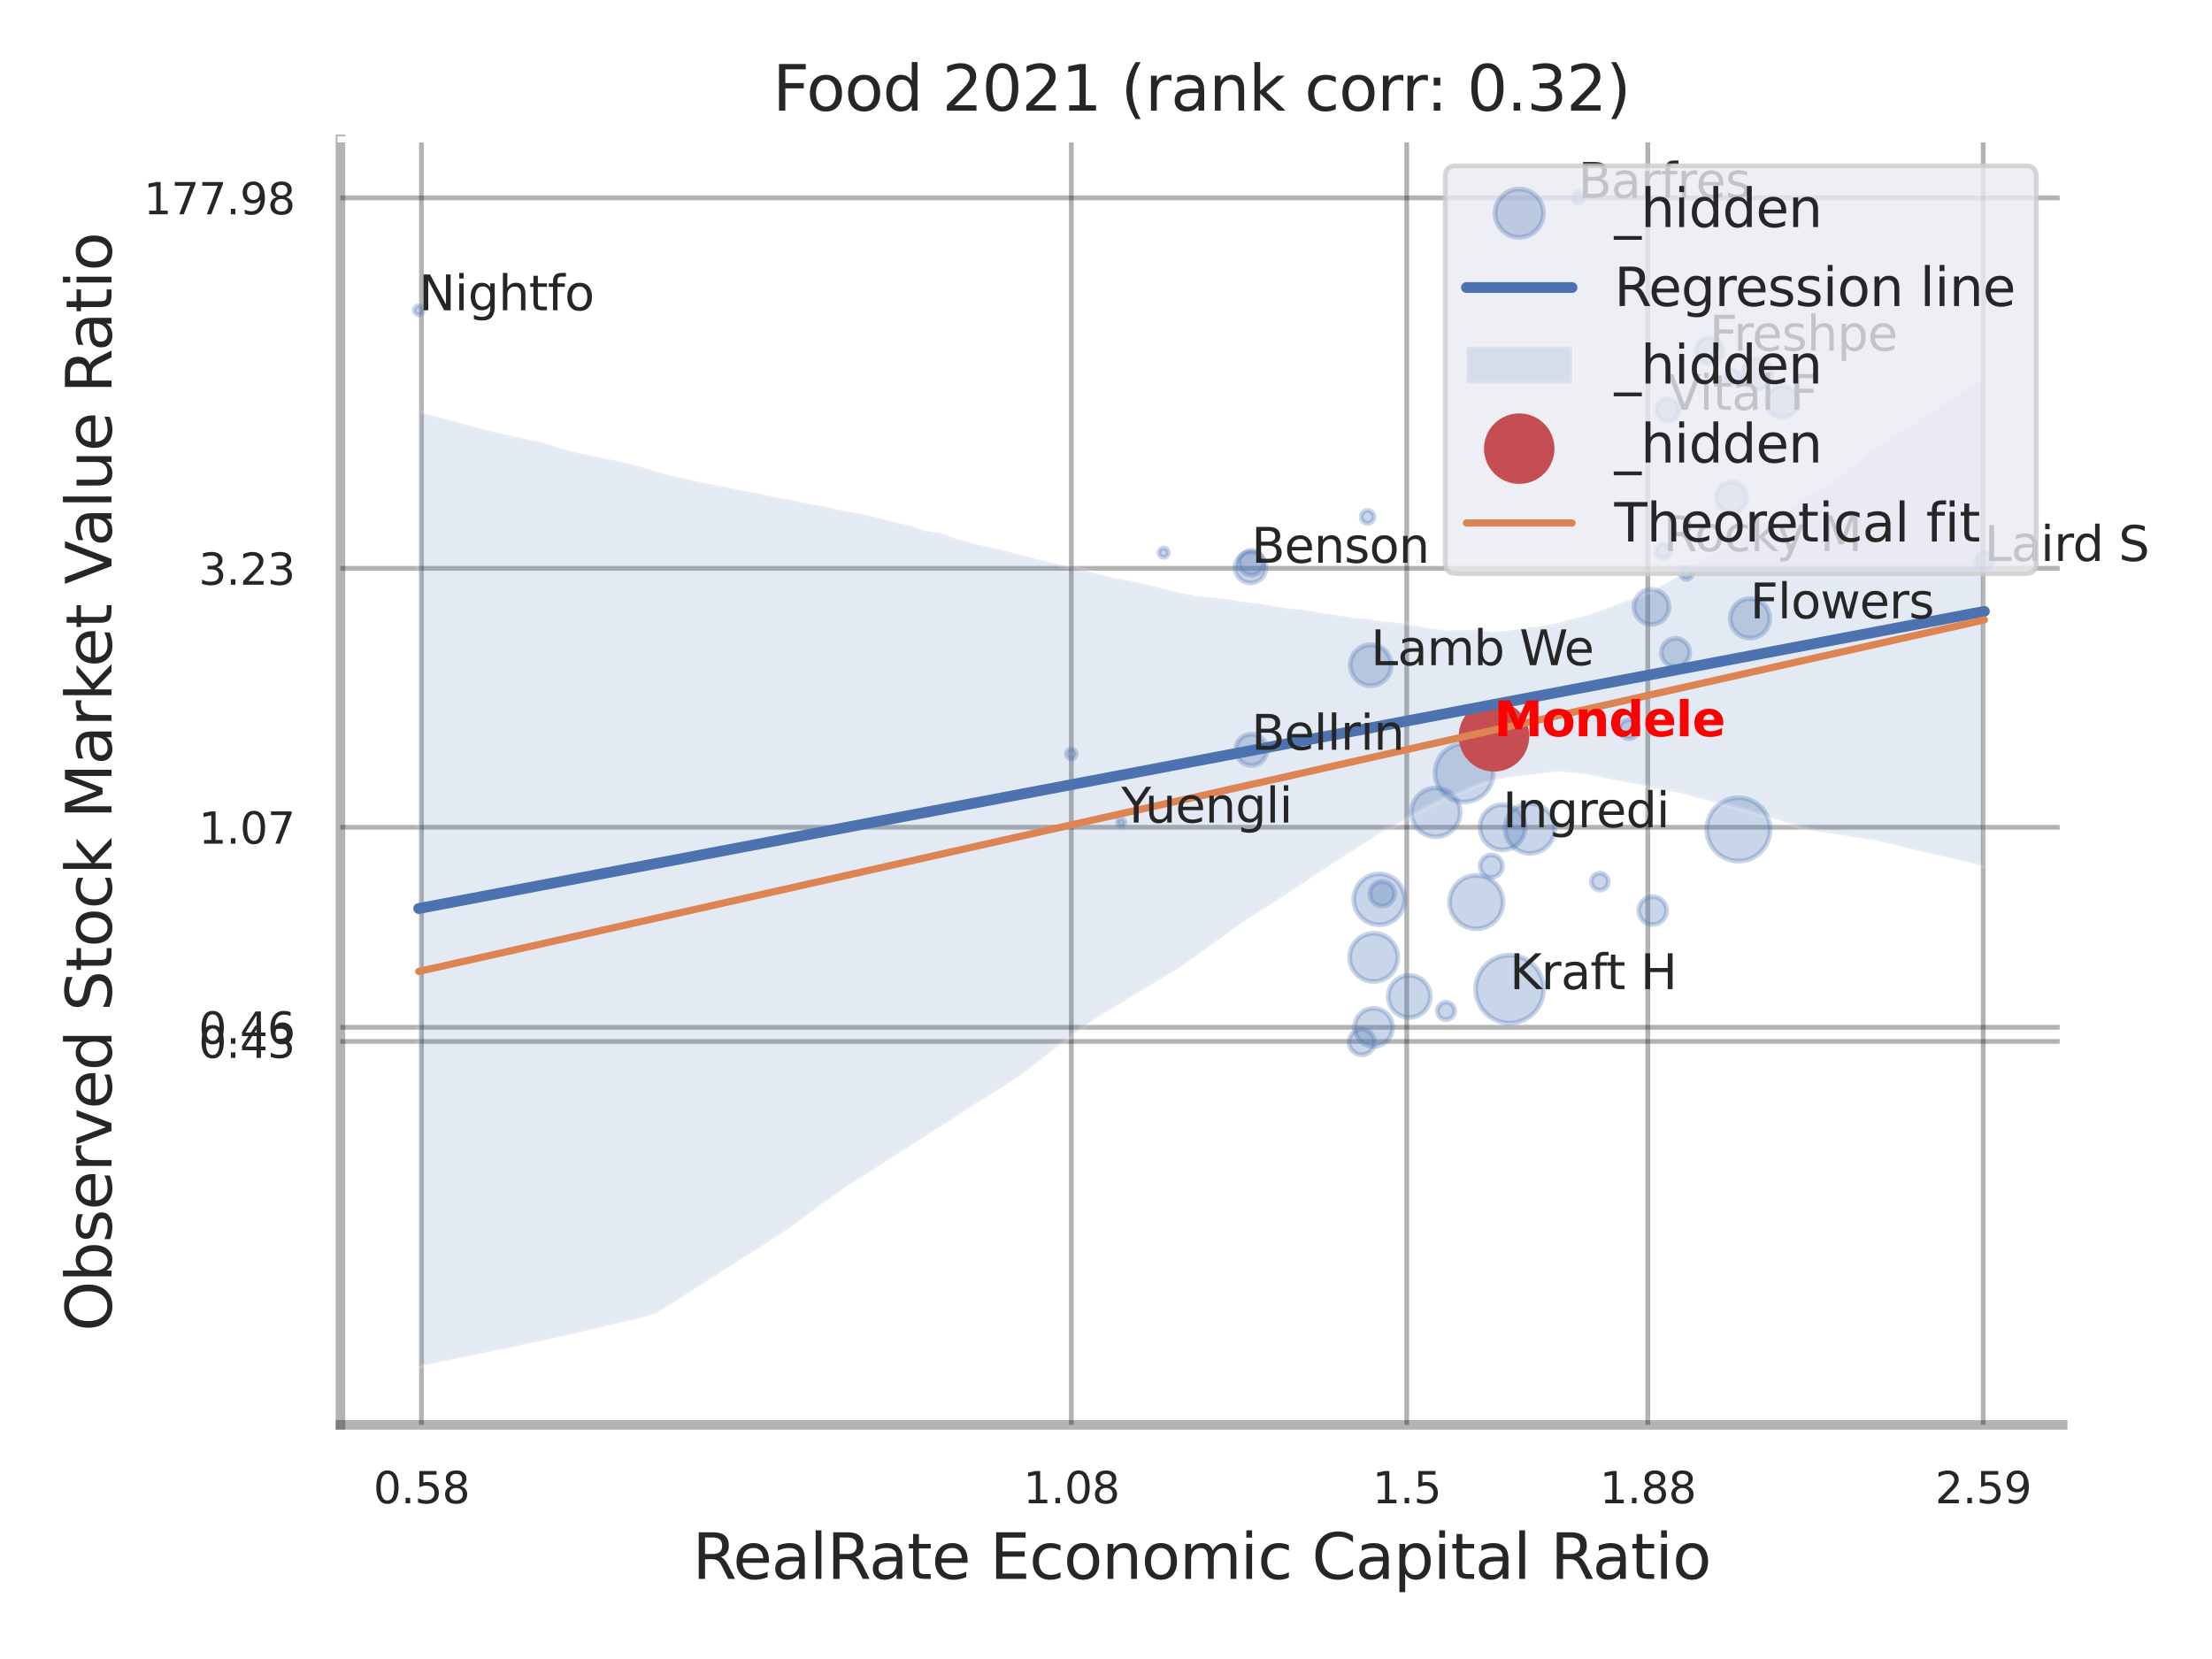
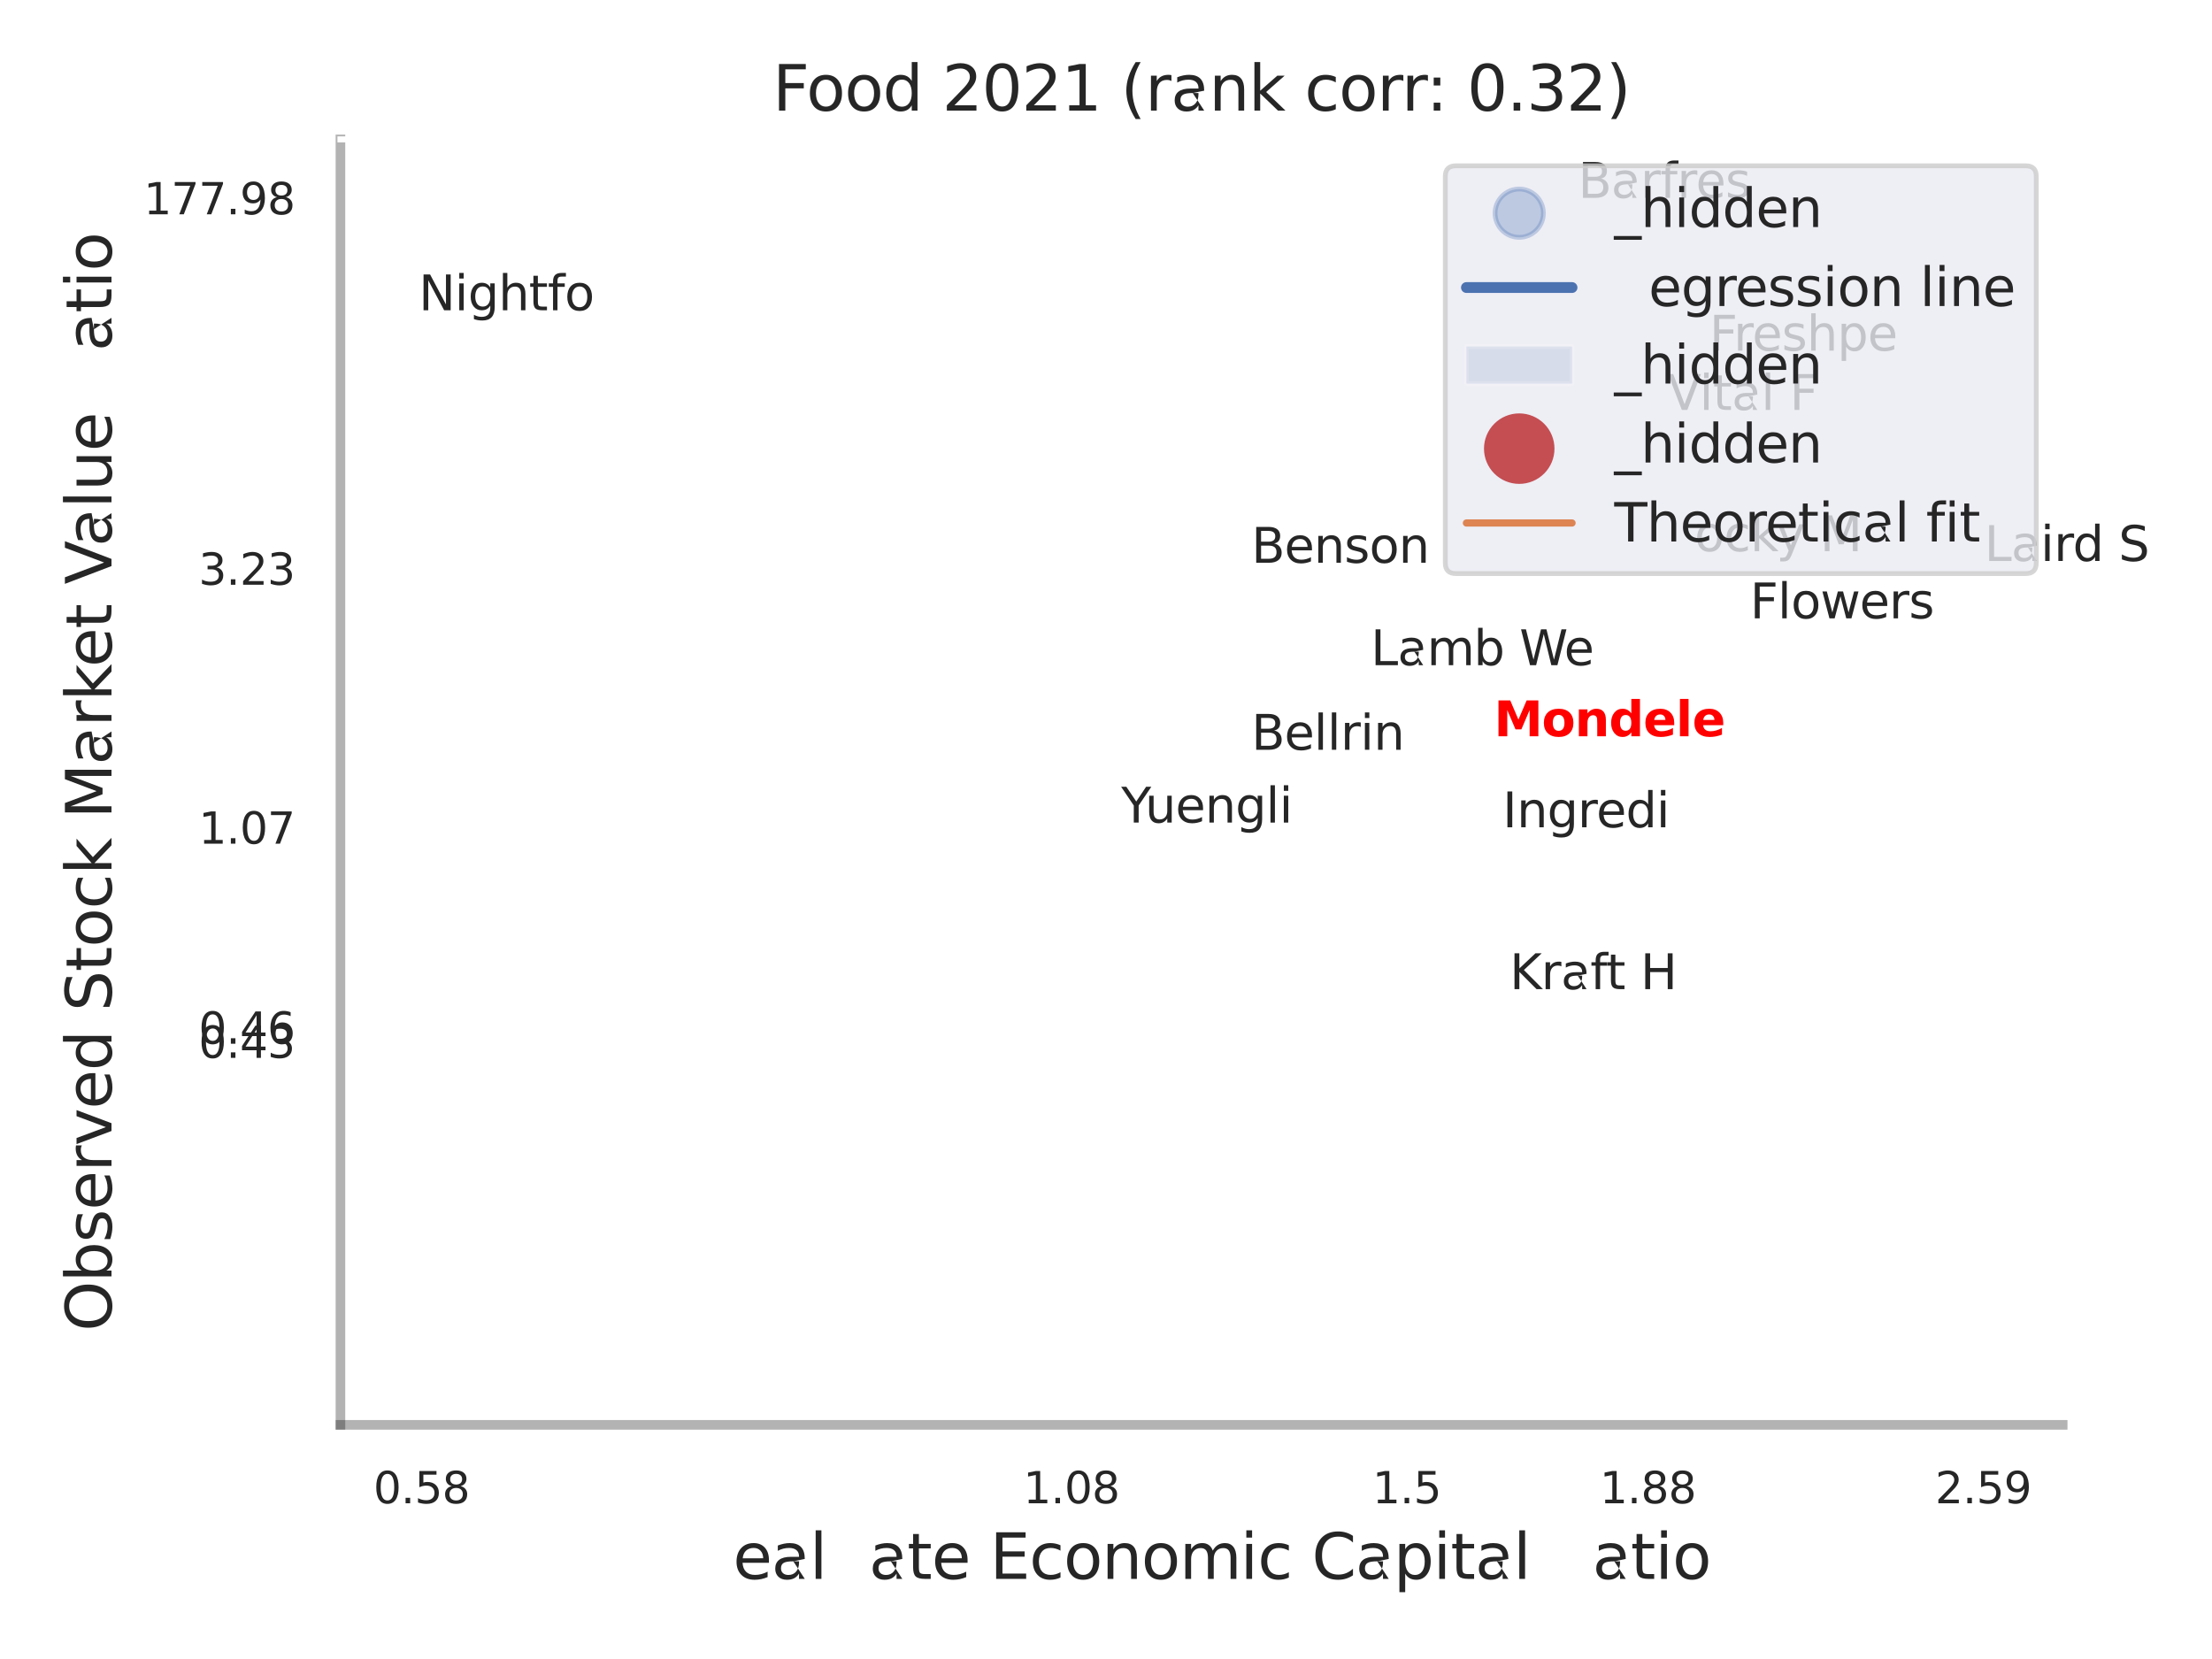
<svg xmlns="http://www.w3.org/2000/svg" xmlns:xlink="http://www.w3.org/1999/xlink" width="460.8pt" height="345.6pt" viewBox="0 0 460.8 345.6" version="1.1">
  <defs>
    <style type="text/css">*{stroke-linejoin: round; stroke-linecap: butt}</style>
  </defs>
  <g id="figure_1">
    <g id="patch_1">
      <path d="M 0 345.6  L 460.8 345.6  L 460.8 0  L 0 0  z " style="fill: #ffffff" />
    </g>
    <g id="axes_1">
      <g id="patch_2">
        <path d="M 70.92 296.82  L 429.693 296.82  L 429.693 29.04  L 70.92 29.04  z " style="fill: #ffffff" />
      </g>
      <g id="matplotlib.axis_1">
        <g id="xtick_1">
          <g id="line2d_1">
            <path d="M 87.8 296.82  L 87.8 29.04  " clip-path="url(#pb38fd54845)" style="fill: none; stroke: #000000; stroke-opacity: 0.3; stroke-linecap: round" />
          </g>
          <g id="text_1">
            <g style="fill: #262626" transform="translate(77.78 313.159) scale(0.09 -0.09)">
              <defs>
                <path id="DejaVuSans-30" d="M 2034 4250  Q 1547 4250 1301 3770  Q 1056 3291 1056 2328  Q 1056 1369 1301 889  Q 1547 409 2034 409  Q 2525 409 2770 889  Q 3016 1369 3016 2328  Q 3016 3291 2770 3770  Q 2525 4250 2034 4250  z M 2034 4750  Q 2819 4750 3233 4129  Q 3647 3509 3647 2328  Q 3647 1150 3233 529  Q 2819 -91 2034 -91  Q 1250 -91 836 529  Q 422 1150 422 2328  Q 422 3509 836 4129  Q 1250 4750 2034 4750  z " transform="scale(0.016)" />
                <path id="DejaVuSans-2e" d="M 684 794  L 1344 794  L 1344 0  L 684 0  L 684 794  z " transform="scale(0.016)" />
                <path id="DejaVuSans-35" d="M 691 4666  L 3169 4666  L 3169 4134  L 1269 4134  L 1269 2991  Q 1406 3038 1543 3061  Q 1681 3084 1819 3084  Q 2600 3084 3056 2656  Q 3513 2228 3513 1497  Q 3513 744 3044 326  Q 2575 -91 1722 -91  Q 1428 -91 1123 -41  Q 819 9 494 109  L 494 744  Q 775 591 1075 516  Q 1375 441 1709 441  Q 2250 441 2565 725  Q 2881 1009 2881 1497  Q 2881 1984 2565 2268  Q 2250 2553 1709 2553  Q 1456 2553 1204 2497  Q 953 2441 691 2322  L 691 4666  z " transform="scale(0.016)" />
                <path id="DejaVuSans-38" d="M 2034 2216  Q 1584 2216 1326 1975  Q 1069 1734 1069 1313  Q 1069 891 1326 650  Q 1584 409 2034 409  Q 2484 409 2743 651  Q 3003 894 3003 1313  Q 3003 1734 2745 1975  Q 2488 2216 2034 2216  z M 1403 2484  Q 997 2584 770 2862  Q 544 3141 544 3541  Q 544 4100 942 4425  Q 1341 4750 2034 4750  Q 2731 4750 3128 4425  Q 3525 4100 3525 3541  Q 3525 3141 3298 2862  Q 3072 2584 2669 2484  Q 3125 2378 3379 2068  Q 3634 1759 3634 1313  Q 3634 634 3220 271  Q 2806 -91 2034 -91  Q 1263 -91 848 271  Q 434 634 434 1313  Q 434 1759 690 2068  Q 947 2378 1403 2484  z M 1172 3481  Q 1172 3119 1398 2916  Q 1625 2713 2034 2713  Q 2441 2713 2670 2916  Q 2900 3119 2900 3481  Q 2900 3844 2670 4047  Q 2441 4250 2034 4250  Q 1625 4250 1398 4047  Q 1172 3844 1172 3481  z " transform="scale(0.016)" />
              </defs>
              <use xlink:href="#DejaVuSans-30" />
              <use xlink:href="#DejaVuSans-2e" transform="translate(63.623 0)" />
              <use xlink:href="#DejaVuSans-35" transform="translate(95.41 0)" />
              <use xlink:href="#DejaVuSans-38" transform="translate(159.033 0)" />
            </g>
          </g>
        </g>
        <g id="xtick_2">
          <g id="line2d_2">
            <path d="M 223.176 296.82  L 223.176 29.04  " clip-path="url(#pb38fd54845)" style="fill: none; stroke: #000000; stroke-opacity: 0.3; stroke-linecap: round" />
          </g>
          <g id="text_2">
            <g style="fill: #262626" transform="translate(213.157 313.159) scale(0.09 -0.09)">
              <defs>
                <path id="DejaVuSans-31" d="M 794 531  L 1825 531  L 1825 4091  L 703 3866  L 703 4441  L 1819 4666  L 2450 4666  L 2450 531  L 3481 531  L 3481 0  L 794 0  L 794 531  z " transform="scale(0.016)" />
              </defs>
              <use xlink:href="#DejaVuSans-31" />
              <use xlink:href="#DejaVuSans-2e" transform="translate(63.623 0)" />
              <use xlink:href="#DejaVuSans-30" transform="translate(95.41 0)" />
              <use xlink:href="#DejaVuSans-38" transform="translate(159.033 0)" />
            </g>
          </g>
        </g>
        <g id="xtick_3">
          <g id="line2d_3">
            <path d="M 293.048 296.82  L 293.048 29.04  " clip-path="url(#pb38fd54845)" style="fill: none; stroke: #000000; stroke-opacity: 0.3; stroke-linecap: round" />
          </g>
          <g id="text_3">
            <g style="fill: #262626" transform="translate(285.892 313.159) scale(0.09 -0.09)">
              <use xlink:href="#DejaVuSans-31" />
              <use xlink:href="#DejaVuSans-2e" transform="translate(63.623 0)" />
              <use xlink:href="#DejaVuSans-35" transform="translate(95.41 0)" />
            </g>
          </g>
        </g>
        <g id="xtick_4">
          <g id="line2d_4">
            <path d="M 343.269 296.82  L 343.269 29.04  " clip-path="url(#pb38fd54845)" style="fill: none; stroke: #000000; stroke-opacity: 0.3; stroke-linecap: round" />
          </g>
          <g id="text_4">
            <g style="fill: #262626" transform="translate(333.249 313.159) scale(0.09 -0.09)">
              <use xlink:href="#DejaVuSans-31" />
              <use xlink:href="#DejaVuSans-2e" transform="translate(63.623 0)" />
              <use xlink:href="#DejaVuSans-38" transform="translate(95.41 0)" />
              <use xlink:href="#DejaVuSans-38" transform="translate(159.033 0)" />
            </g>
          </g>
        </g>
        <g id="xtick_5">
          <g id="line2d_5">
            <path d="M 413.14 296.82  L 413.14 29.04  " clip-path="url(#pb38fd54845)" style="fill: none; stroke: #000000; stroke-opacity: 0.3; stroke-linecap: round" />
          </g>
          <g id="text_5">
            <g style="fill: #262626" transform="translate(403.121 313.159) scale(0.09 -0.09)">
              <defs>
                <path id="DejaVuSans-32" d="M 1228 531  L 3431 531  L 3431 0  L 469 0  L 469 531  Q 828 903 1448 1529  Q 2069 2156 2228 2338  Q 2531 2678 2651 2914  Q 2772 3150 2772 3378  Q 2772 3750 2511 3984  Q 2250 4219 1831 4219  Q 1534 4219 1204 4116  Q 875 4013 500 3803  L 500 4441  Q 881 4594 1212 4672  Q 1544 4750 1819 4750  Q 2544 4750 2975 4387  Q 3406 4025 3406 3419  Q 3406 3131 3298 2873  Q 3191 2616 2906 2266  Q 2828 2175 2409 1742  Q 1991 1309 1228 531  z " transform="scale(0.016)" />
                <path id="DejaVuSans-39" d="M 703 97  L 703 672  Q 941 559 1184 500  Q 1428 441 1663 441  Q 2288 441 2617 861  Q 2947 1281 2994 2138  Q 2813 1869 2534 1725  Q 2256 1581 1919 1581  Q 1219 1581 811 2004  Q 403 2428 403 3163  Q 403 3881 828 4315  Q 1253 4750 1959 4750  Q 2769 4750 3195 4129  Q 3622 3509 3622 2328  Q 3622 1225 3098 567  Q 2575 -91 1691 -91  Q 1453 -91 1209 -44  Q 966 3 703 97  z M 1959 2075  Q 2384 2075 2632 2365  Q 2881 2656 2881 3163  Q 2881 3666 2632 3958  Q 2384 4250 1959 4250  Q 1534 4250 1286 3958  Q 1038 3666 1038 3163  Q 1038 2656 1286 2365  Q 1534 2075 1959 2075  z " transform="scale(0.016)" />
              </defs>
              <use xlink:href="#DejaVuSans-32" />
              <use xlink:href="#DejaVuSans-2e" transform="translate(63.623 0)" />
              <use xlink:href="#DejaVuSans-35" transform="translate(95.41 0)" />
              <use xlink:href="#DejaVuSans-39" transform="translate(159.033 0)" />
            </g>
          </g>
        </g>
        <g id="xtick_6" />
        <g id="xtick_7" />
        <g id="xtick_8" />
        <g id="text_6">
          <g style="fill: #262626" transform="translate(144.253 328.908) scale(0.13 -0.13)">
            <defs>
-               <path id="DejaVuSans-52" d="M 2841 2188  Q 3044 2119 3236 1894  Q 3428 1669 3622 1275  L 4263 0  L 3584 0  L 2988 1197  Q 2756 1666 2539 1819  Q 2322 1972 1947 1972  L 1259 1972  L 1259 0  L 628 0  L 628 4666  L 2053 4666  Q 2853 4666 3247 4331  Q 3641 3997 3641 3322  Q 3641 2881 3436 2590  Q 3231 2300 2841 2188  z M 1259 4147  L 1259 2491  L 2053 2491  Q 2509 2491 2742 2702  Q 2975 2913 2975 3322  Q 2975 3731 2742 3939  Q 2509 4147 2053 4147  L 1259 4147  z " transform="scale(0.016)" />
              <path id="DejaVuSans-65" d="M 3597 1894  L 3597 1613  L 953 1613  Q 991 1019 1311 708  Q 1631 397 2203 397  Q 2534 397 2845 478  Q 3156 559 3463 722  L 3463 178  Q 3153 47 2828 -22  Q 2503 -91 2169 -91  Q 1331 -91 842 396  Q 353 884 353 1716  Q 353 2575 817 3079  Q 1281 3584 2069 3584  Q 2775 3584 3186 3129  Q 3597 2675 3597 1894  z M 3022 2063  Q 3016 2534 2758 2815  Q 2500 3097 2075 3097  Q 1594 3097 1305 2825  Q 1016 2553 972 2059  L 3022 2063  z " transform="scale(0.016)" />
-               <path id="DejaVuSans-61" d="M 2194 1759  Q 1497 1759 1228 1600  Q 959 1441 959 1056  Q 959 750 1161 570  Q 1363 391 1709 391  Q 2188 391 2477 730  Q 2766 1069 2766 1631  L 2766 1759  L 2194 1759  z M 3341 1997  L 3341 0  L 2766 0  L 2766 531  Q 2569 213 2275 61  Q 1981 -91 1556 -91  Q 1019 -91 701 211  Q 384 513 384 1019  Q 384 1609 779 1909  Q 1175 2209 1959 2209  L 2766 2209  L 2766 2266  Q 2766 2663 2505 2880  Q 2244 3097 1772 3097  Q 1472 3097 1187 3025  Q 903 2953 641 2809  L 641 3341  Q 956 3463 1253 3523  Q 1550 3584 1831 3584  Q 2591 3584 2966 3190  Q 3341 2797 3341 1997  z " transform="scale(0.016)" />
+               <path id="DejaVuSans-61" d="M 2194 1759  Q 1497 1759 1228 1600  Q 959 1441 959 1056  Q 959 750 1161 570  Q 1363 391 1709 391  Q 2188 391 2477 730  Q 2766 1069 2766 1631  L 2766 1759  L 2194 1759  z L 3341 0  L 2766 0  L 2766 531  Q 2569 213 2275 61  Q 1981 -91 1556 -91  Q 1019 -91 701 211  Q 384 513 384 1019  Q 384 1609 779 1909  Q 1175 2209 1959 2209  L 2766 2209  L 2766 2266  Q 2766 2663 2505 2880  Q 2244 3097 1772 3097  Q 1472 3097 1187 3025  Q 903 2953 641 2809  L 641 3341  Q 956 3463 1253 3523  Q 1550 3584 1831 3584  Q 2591 3584 2966 3190  Q 3341 2797 3341 1997  z " transform="scale(0.016)" />
              <path id="DejaVuSans-6c" d="M 603 4863  L 1178 4863  L 1178 0  L 603 0  L 603 4863  z " transform="scale(0.016)" />
              <path id="DejaVuSans-74" d="M 1172 4494  L 1172 3500  L 2356 3500  L 2356 3053  L 1172 3053  L 1172 1153  Q 1172 725 1289 603  Q 1406 481 1766 481  L 2356 481  L 2356 0  L 1766 0  Q 1100 0 847 248  Q 594 497 594 1153  L 594 3053  L 172 3053  L 172 3500  L 594 3500  L 594 4494  L 1172 4494  z " transform="scale(0.016)" />
              <path id="DejaVuSans-20" transform="scale(0.016)" />
              <path id="DejaVuSans-45" d="M 628 4666  L 3578 4666  L 3578 4134  L 1259 4134  L 1259 2753  L 3481 2753  L 3481 2222  L 1259 2222  L 1259 531  L 3634 531  L 3634 0  L 628 0  L 628 4666  z " transform="scale(0.016)" />
              <path id="DejaVuSans-63" d="M 3122 3366  L 3122 2828  Q 2878 2963 2633 3030  Q 2388 3097 2138 3097  Q 1578 3097 1268 2742  Q 959 2388 959 1747  Q 959 1106 1268 751  Q 1578 397 2138 397  Q 2388 397 2633 464  Q 2878 531 3122 666  L 3122 134  Q 2881 22 2623 -34  Q 2366 -91 2075 -91  Q 1284 -91 818 406  Q 353 903 353 1747  Q 353 2603 823 3093  Q 1294 3584 2113 3584  Q 2378 3584 2631 3529  Q 2884 3475 3122 3366  z " transform="scale(0.016)" />
              <path id="DejaVuSans-6f" d="M 1959 3097  Q 1497 3097 1228 2736  Q 959 2375 959 1747  Q 959 1119 1226 758  Q 1494 397 1959 397  Q 2419 397 2687 759  Q 2956 1122 2956 1747  Q 2956 2369 2687 2733  Q 2419 3097 1959 3097  z M 1959 3584  Q 2709 3584 3137 3096  Q 3566 2609 3566 1747  Q 3566 888 3137 398  Q 2709 -91 1959 -91  Q 1206 -91 779 398  Q 353 888 353 1747  Q 353 2609 779 3096  Q 1206 3584 1959 3584  z " transform="scale(0.016)" />
              <path id="DejaVuSans-6e" d="M 3513 2113  L 3513 0  L 2938 0  L 2938 2094  Q 2938 2591 2744 2837  Q 2550 3084 2163 3084  Q 1697 3084 1428 2787  Q 1159 2491 1159 1978  L 1159 0  L 581 0  L 581 3500  L 1159 3500  L 1159 2956  Q 1366 3272 1645 3428  Q 1925 3584 2291 3584  Q 2894 3584 3203 3211  Q 3513 2838 3513 2113  z " transform="scale(0.016)" />
              <path id="DejaVuSans-6d" d="M 3328 2828  Q 3544 3216 3844 3400  Q 4144 3584 4550 3584  Q 5097 3584 5394 3201  Q 5691 2819 5691 2113  L 5691 0  L 5113 0  L 5113 2094  Q 5113 2597 4934 2840  Q 4756 3084 4391 3084  Q 3944 3084 3684 2787  Q 3425 2491 3425 1978  L 3425 0  L 2847 0  L 2847 2094  Q 2847 2600 2669 2842  Q 2491 3084 2119 3084  Q 1678 3084 1418 2786  Q 1159 2488 1159 1978  L 1159 0  L 581 0  L 581 3500  L 1159 3500  L 1159 2956  Q 1356 3278 1631 3431  Q 1906 3584 2284 3584  Q 2666 3584 2933 3390  Q 3200 3197 3328 2828  z " transform="scale(0.016)" />
              <path id="DejaVuSans-69" d="M 603 3500  L 1178 3500  L 1178 0  L 603 0  L 603 3500  z M 603 4863  L 1178 4863  L 1178 4134  L 603 4134  L 603 4863  z " transform="scale(0.016)" />
              <path id="DejaVuSans-43" d="M 4122 4306  L 4122 3641  Q 3803 3938 3442 4084  Q 3081 4231 2675 4231  Q 1875 4231 1450 3742  Q 1025 3253 1025 2328  Q 1025 1406 1450 917  Q 1875 428 2675 428  Q 3081 428 3442 575  Q 3803 722 4122 1019  L 4122 359  Q 3791 134 3420 21  Q 3050 -91 2638 -91  Q 1578 -91 968 557  Q 359 1206 359 2328  Q 359 3453 968 4101  Q 1578 4750 2638 4750  Q 3056 4750 3426 4639  Q 3797 4528 4122 4306  z " transform="scale(0.016)" />
              <path id="DejaVuSans-70" d="M 1159 525  L 1159 -1331  L 581 -1331  L 581 3500  L 1159 3500  L 1159 2969  Q 1341 3281 1617 3432  Q 1894 3584 2278 3584  Q 2916 3584 3314 3078  Q 3713 2572 3713 1747  Q 3713 922 3314 415  Q 2916 -91 2278 -91  Q 1894 -91 1617 61  Q 1341 213 1159 525  z M 3116 1747  Q 3116 2381 2855 2742  Q 2594 3103 2138 3103  Q 1681 3103 1420 2742  Q 1159 2381 1159 1747  Q 1159 1113 1420 752  Q 1681 391 2138 391  Q 2594 391 2855 752  Q 3116 1113 3116 1747  z " transform="scale(0.016)" />
            </defs>
            <use xlink:href="#DejaVuSans-52" />
            <use xlink:href="#DejaVuSans-65" transform="translate(64.982 0)" />
            <use xlink:href="#DejaVuSans-61" transform="translate(126.506 0)" />
            <use xlink:href="#DejaVuSans-6c" transform="translate(187.785 0)" />
            <use xlink:href="#DejaVuSans-52" transform="translate(215.568 0)" />
            <use xlink:href="#DejaVuSans-61" transform="translate(282.801 0)" />
            <use xlink:href="#DejaVuSans-74" transform="translate(344.08 0)" />
            <use xlink:href="#DejaVuSans-65" transform="translate(383.289 0)" />
            <use xlink:href="#DejaVuSans-20" transform="translate(444.812 0)" />
            <use xlink:href="#DejaVuSans-45" transform="translate(476.6 0)" />
            <use xlink:href="#DejaVuSans-63" transform="translate(539.783 0)" />
            <use xlink:href="#DejaVuSans-6f" transform="translate(594.764 0)" />
            <use xlink:href="#DejaVuSans-6e" transform="translate(655.945 0)" />
            <use xlink:href="#DejaVuSans-6f" transform="translate(719.324 0)" />
            <use xlink:href="#DejaVuSans-6d" transform="translate(780.506 0)" />
            <use xlink:href="#DejaVuSans-69" transform="translate(877.918 0)" />
            <use xlink:href="#DejaVuSans-63" transform="translate(905.701 0)" />
            <use xlink:href="#DejaVuSans-20" transform="translate(960.682 0)" />
            <use xlink:href="#DejaVuSans-43" transform="translate(992.469 0)" />
            <use xlink:href="#DejaVuSans-61" transform="translate(1062.293 0)" />
            <use xlink:href="#DejaVuSans-70" transform="translate(1123.572 0)" />
            <use xlink:href="#DejaVuSans-69" transform="translate(1187.049 0)" />
            <use xlink:href="#DejaVuSans-74" transform="translate(1214.832 0)" />
            <use xlink:href="#DejaVuSans-61" transform="translate(1254.041 0)" />
            <use xlink:href="#DejaVuSans-6c" transform="translate(1315.32 0)" />
            <use xlink:href="#DejaVuSans-20" transform="translate(1343.104 0)" />
            <use xlink:href="#DejaVuSans-52" transform="translate(1374.891 0)" />
            <use xlink:href="#DejaVuSans-61" transform="translate(1442.123 0)" />
            <use xlink:href="#DejaVuSans-74" transform="translate(1503.402 0)" />
            <use xlink:href="#DejaVuSans-69" transform="translate(1542.611 0)" />
            <use xlink:href="#DejaVuSans-6f" transform="translate(1570.395 0)" />
          </g>
        </g>
      </g>
      <g id="matplotlib.axis_2">
        <g id="ytick_1">
          <g id="line2d_6">
            <path d="M 70.92 216.95  L 429.693 216.95  " clip-path="url(#pb38fd54845)" style="fill: none; stroke: #000000; stroke-opacity: 0.3; stroke-linecap: round" />
          </g>
          <g id="text_7">
            <g style="fill: #262626" transform="translate(41.381 220.369) scale(0.09 -0.09)">
              <defs>
                <path id="DejaVuSans-34" d="M 2419 4116  L 825 1625  L 2419 1625  L 2419 4116  z M 2253 4666  L 3047 4666  L 3047 1625  L 3713 1625  L 3713 1100  L 3047 1100  L 3047 0  L 2419 0  L 2419 1100  L 313 1100  L 313 1709  L 2253 4666  z " transform="scale(0.016)" />
                <path id="DejaVuSans-33" d="M 2597 2516  Q 3050 2419 3304 2112  Q 3559 1806 3559 1356  Q 3559 666 3084 287  Q 2609 -91 1734 -91  Q 1441 -91 1130 -33  Q 819 25 488 141  L 488 750  Q 750 597 1062 519  Q 1375 441 1716 441  Q 2309 441 2620 675  Q 2931 909 2931 1356  Q 2931 1769 2642 2001  Q 2353 2234 1838 2234  L 1294 2234  L 1294 2753  L 1863 2753  Q 2328 2753 2575 2939  Q 2822 3125 2822 3475  Q 2822 3834 2567 4026  Q 2313 4219 1838 4219  Q 1578 4219 1281 4162  Q 984 4106 628 3988  L 628 4550  Q 988 4650 1302 4700  Q 1616 4750 1894 4750  Q 2613 4750 3031 4423  Q 3450 4097 3450 3541  Q 3450 3153 3228 2886  Q 3006 2619 2597 2516  z " transform="scale(0.016)" />
              </defs>
              <use xlink:href="#DejaVuSans-30" />
              <use xlink:href="#DejaVuSans-2e" transform="translate(63.623 0)" />
              <use xlink:href="#DejaVuSans-34" transform="translate(95.41 0)" />
              <use xlink:href="#DejaVuSans-33" transform="translate(159.033 0)" />
            </g>
          </g>
        </g>
        <g id="ytick_2">
          <g id="line2d_7">
            <path d="M 70.92 214.008  L 429.693 214.008  " clip-path="url(#pb38fd54845)" style="fill: none; stroke: #000000; stroke-opacity: 0.3; stroke-linecap: round" />
          </g>
          <g id="text_8">
            <g style="fill: #262626" transform="translate(41.381 217.427) scale(0.09 -0.09)">
              <defs>
                <path id="DejaVuSans-36" d="M 2113 2584  Q 1688 2584 1439 2293  Q 1191 2003 1191 1497  Q 1191 994 1439 701  Q 1688 409 2113 409  Q 2538 409 2786 701  Q 3034 994 3034 1497  Q 3034 2003 2786 2293  Q 2538 2584 2113 2584  z M 3366 4563  L 3366 3988  Q 3128 4100 2886 4159  Q 2644 4219 2406 4219  Q 1781 4219 1451 3797  Q 1122 3375 1075 2522  Q 1259 2794 1537 2939  Q 1816 3084 2150 3084  Q 2853 3084 3261 2657  Q 3669 2231 3669 1497  Q 3669 778 3244 343  Q 2819 -91 2113 -91  Q 1303 -91 875 529  Q 447 1150 447 2328  Q 447 3434 972 4092  Q 1497 4750 2381 4750  Q 2619 4750 2861 4703  Q 3103 4656 3366 4563  z " transform="scale(0.016)" />
              </defs>
              <use xlink:href="#DejaVuSans-30" />
              <use xlink:href="#DejaVuSans-2e" transform="translate(63.623 0)" />
              <use xlink:href="#DejaVuSans-34" transform="translate(95.41 0)" />
              <use xlink:href="#DejaVuSans-36" transform="translate(159.033 0)" />
            </g>
          </g>
        </g>
        <g id="ytick_3">
          <g id="line2d_8">
            <path d="M 70.92 172.331  L 429.693 172.331  " clip-path="url(#pb38fd54845)" style="fill: none; stroke: #000000; stroke-opacity: 0.3; stroke-linecap: round" />
          </g>
          <g id="text_9">
            <g style="fill: #262626" transform="translate(41.381 175.75) scale(0.09 -0.09)">
              <defs>
                <path id="DejaVuSans-37" d="M 525 4666  L 3525 4666  L 3525 4397  L 1831 0  L 1172 0  L 2766 4134  L 525 4134  L 525 4666  z " transform="scale(0.016)" />
              </defs>
              <use xlink:href="#DejaVuSans-31" />
              <use xlink:href="#DejaVuSans-2e" transform="translate(63.623 0)" />
              <use xlink:href="#DejaVuSans-30" transform="translate(95.41 0)" />
              <use xlink:href="#DejaVuSans-37" transform="translate(159.033 0)" />
            </g>
          </g>
        </g>
        <g id="ytick_4">
          <g id="line2d_9">
-             <path d="M 70.92 118.397  L 429.693 118.397  " clip-path="url(#pb38fd54845)" style="fill: none; stroke: #000000; stroke-opacity: 0.3; stroke-linecap: round" />
-           </g>
+             </g>
          <g id="text_10">
            <g style="fill: #262626" transform="translate(41.381 121.816) scale(0.09 -0.09)">
              <use xlink:href="#DejaVuSans-33" />
              <use xlink:href="#DejaVuSans-2e" transform="translate(63.623 0)" />
              <use xlink:href="#DejaVuSans-32" transform="translate(95.41 0)" />
              <use xlink:href="#DejaVuSans-33" transform="translate(159.033 0)" />
            </g>
          </g>
        </g>
        <g id="ytick_5">
          <g id="line2d_10">
            <path d="M 70.92 41.224  L 429.693 41.224  " clip-path="url(#pb38fd54845)" style="fill: none; stroke: #000000; stroke-opacity: 0.3; stroke-linecap: round" />
          </g>
          <g id="text_11">
            <g style="fill: #262626" transform="translate(29.928 44.643) scale(0.09 -0.09)">
              <use xlink:href="#DejaVuSans-31" />
              <use xlink:href="#DejaVuSans-37" transform="translate(63.623 0)" />
              <use xlink:href="#DejaVuSans-37" transform="translate(127.246 0)" />
              <use xlink:href="#DejaVuSans-2e" transform="translate(190.869 0)" />
              <use xlink:href="#DejaVuSans-39" transform="translate(222.656 0)" />
              <use xlink:href="#DejaVuSans-38" transform="translate(286.279 0)" />
            </g>
          </g>
        </g>
        <g id="ytick_6" />
        <g id="ytick_7" />
        <g id="ytick_8" />
        <g id="text_12">
          <g style="fill: #262626" transform="translate(23.225 277.332) rotate(-90) scale(0.13 -0.13)">
            <defs>
              <path id="DejaVuSans-4f" d="M 2522 4238  Q 1834 4238 1429 3725  Q 1025 3213 1025 2328  Q 1025 1447 1429 934  Q 1834 422 2522 422  Q 3209 422 3611 934  Q 4013 1447 4013 2328  Q 4013 3213 3611 3725  Q 3209 4238 2522 4238  z M 2522 4750  Q 3503 4750 4090 4092  Q 4678 3434 4678 2328  Q 4678 1225 4090 567  Q 3503 -91 2522 -91  Q 1538 -91 948 565  Q 359 1222 359 2328  Q 359 3434 948 4092  Q 1538 4750 2522 4750  z " transform="scale(0.016)" />
              <path id="DejaVuSans-62" d="M 3116 1747  Q 3116 2381 2855 2742  Q 2594 3103 2138 3103  Q 1681 3103 1420 2742  Q 1159 2381 1159 1747  Q 1159 1113 1420 752  Q 1681 391 2138 391  Q 2594 391 2855 752  Q 3116 1113 3116 1747  z M 1159 2969  Q 1341 3281 1617 3432  Q 1894 3584 2278 3584  Q 2916 3584 3314 3078  Q 3713 2572 3713 1747  Q 3713 922 3314 415  Q 2916 -91 2278 -91  Q 1894 -91 1617 61  Q 1341 213 1159 525  L 1159 0  L 581 0  L 581 4863  L 1159 4863  L 1159 2969  z " transform="scale(0.016)" />
              <path id="DejaVuSans-73" d="M 2834 3397  L 2834 2853  Q 2591 2978 2328 3040  Q 2066 3103 1784 3103  Q 1356 3103 1142 2972  Q 928 2841 928 2578  Q 928 2378 1081 2264  Q 1234 2150 1697 2047  L 1894 2003  Q 2506 1872 2764 1633  Q 3022 1394 3022 966  Q 3022 478 2636 193  Q 2250 -91 1575 -91  Q 1294 -91 989 -36  Q 684 19 347 128  L 347 722  Q 666 556 975 473  Q 1284 391 1588 391  Q 1994 391 2212 530  Q 2431 669 2431 922  Q 2431 1156 2273 1281  Q 2116 1406 1581 1522  L 1381 1569  Q 847 1681 609 1914  Q 372 2147 372 2553  Q 372 3047 722 3315  Q 1072 3584 1716 3584  Q 2034 3584 2315 3537  Q 2597 3491 2834 3397  z " transform="scale(0.016)" />
              <path id="DejaVuSans-72" d="M 2631 2963  Q 2534 3019 2420 3045  Q 2306 3072 2169 3072  Q 1681 3072 1420 2755  Q 1159 2438 1159 1844  L 1159 0  L 581 0  L 581 3500  L 1159 3500  L 1159 2956  Q 1341 3275 1631 3429  Q 1922 3584 2338 3584  Q 2397 3584 2469 3576  Q 2541 3569 2628 3553  L 2631 2963  z " transform="scale(0.016)" />
              <path id="DejaVuSans-76" d="M 191 3500  L 800 3500  L 1894 563  L 2988 3500  L 3597 3500  L 2284 0  L 1503 0  L 191 3500  z " transform="scale(0.016)" />
              <path id="DejaVuSans-64" d="M 2906 2969  L 2906 4863  L 3481 4863  L 3481 0  L 2906 0  L 2906 525  Q 2725 213 2448 61  Q 2172 -91 1784 -91  Q 1150 -91 751 415  Q 353 922 353 1747  Q 353 2572 751 3078  Q 1150 3584 1784 3584  Q 2172 3584 2448 3432  Q 2725 3281 2906 2969  z M 947 1747  Q 947 1113 1208 752  Q 1469 391 1925 391  Q 2381 391 2643 752  Q 2906 1113 2906 1747  Q 2906 2381 2643 2742  Q 2381 3103 1925 3103  Q 1469 3103 1208 2742  Q 947 2381 947 1747  z " transform="scale(0.016)" />
              <path id="DejaVuSans-53" d="M 3425 4513  L 3425 3897  Q 3066 4069 2747 4153  Q 2428 4238 2131 4238  Q 1616 4238 1336 4038  Q 1056 3838 1056 3469  Q 1056 3159 1242 3001  Q 1428 2844 1947 2747  L 2328 2669  Q 3034 2534 3370 2195  Q 3706 1856 3706 1288  Q 3706 609 3251 259  Q 2797 -91 1919 -91  Q 1588 -91 1214 -16  Q 841 59 441 206  L 441 856  Q 825 641 1194 531  Q 1563 422 1919 422  Q 2459 422 2753 634  Q 3047 847 3047 1241  Q 3047 1584 2836 1778  Q 2625 1972 2144 2069  L 1759 2144  Q 1053 2284 737 2584  Q 422 2884 422 3419  Q 422 4038 858 4394  Q 1294 4750 2059 4750  Q 2388 4750 2728 4690  Q 3069 4631 3425 4513  z " transform="scale(0.016)" />
              <path id="DejaVuSans-6b" d="M 581 4863  L 1159 4863  L 1159 1991  L 2875 3500  L 3609 3500  L 1753 1863  L 3688 0  L 2938 0  L 1159 1709  L 1159 0  L 581 0  L 581 4863  z " transform="scale(0.016)" />
              <path id="DejaVuSans-4d" d="M 628 4666  L 1569 4666  L 2759 1491  L 3956 4666  L 4897 4666  L 4897 0  L 4281 0  L 4281 4097  L 3078 897  L 2444 897  L 1241 4097  L 1241 0  L 628 0  L 628 4666  z " transform="scale(0.016)" />
              <path id="DejaVuSans-56" d="M 1831 0  L 50 4666  L 709 4666  L 2188 738  L 3669 4666  L 4325 4666  L 2547 0  L 1831 0  z " transform="scale(0.016)" />
              <path id="DejaVuSans-75" d="M 544 1381  L 544 3500  L 1119 3500  L 1119 1403  Q 1119 906 1312 657  Q 1506 409 1894 409  Q 2359 409 2629 706  Q 2900 1003 2900 1516  L 2900 3500  L 3475 3500  L 3475 0  L 2900 0  L 2900 538  Q 2691 219 2414 64  Q 2138 -91 1772 -91  Q 1169 -91 856 284  Q 544 659 544 1381  z M 1991 3584  L 1991 3584  z " transform="scale(0.016)" />
            </defs>
            <use xlink:href="#DejaVuSans-4f" />
            <use xlink:href="#DejaVuSans-62" transform="translate(78.711 0)" />
            <use xlink:href="#DejaVuSans-73" transform="translate(142.188 0)" />
            <use xlink:href="#DejaVuSans-65" transform="translate(194.287 0)" />
            <use xlink:href="#DejaVuSans-72" transform="translate(255.811 0)" />
            <use xlink:href="#DejaVuSans-76" transform="translate(296.924 0)" />
            <use xlink:href="#DejaVuSans-65" transform="translate(356.104 0)" />
            <use xlink:href="#DejaVuSans-64" transform="translate(417.627 0)" />
            <use xlink:href="#DejaVuSans-20" transform="translate(481.104 0)" />
            <use xlink:href="#DejaVuSans-53" transform="translate(512.891 0)" />
            <use xlink:href="#DejaVuSans-74" transform="translate(576.367 0)" />
            <use xlink:href="#DejaVuSans-6f" transform="translate(615.576 0)" />
            <use xlink:href="#DejaVuSans-63" transform="translate(676.758 0)" />
            <use xlink:href="#DejaVuSans-6b" transform="translate(731.738 0)" />
            <use xlink:href="#DejaVuSans-20" transform="translate(789.648 0)" />
            <use xlink:href="#DejaVuSans-4d" transform="translate(821.436 0)" />
            <use xlink:href="#DejaVuSans-61" transform="translate(907.715 0)" />
            <use xlink:href="#DejaVuSans-72" transform="translate(968.994 0)" />
            <use xlink:href="#DejaVuSans-6b" transform="translate(1010.107 0)" />
            <use xlink:href="#DejaVuSans-65" transform="translate(1064.393 0)" />
            <use xlink:href="#DejaVuSans-74" transform="translate(1125.916 0)" />
            <use xlink:href="#DejaVuSans-20" transform="translate(1165.125 0)" />
            <use xlink:href="#DejaVuSans-56" transform="translate(1196.912 0)" />
            <use xlink:href="#DejaVuSans-61" transform="translate(1257.57 0)" />
            <use xlink:href="#DejaVuSans-6c" transform="translate(1318.85 0)" />
            <use xlink:href="#DejaVuSans-75" transform="translate(1346.633 0)" />
            <use xlink:href="#DejaVuSans-65" transform="translate(1410.012 0)" />
            <use xlink:href="#DejaVuSans-20" transform="translate(1471.535 0)" />
            <use xlink:href="#DejaVuSans-52" transform="translate(1503.322 0)" />
            <use xlink:href="#DejaVuSans-61" transform="translate(1570.555 0)" />
            <use xlink:href="#DejaVuSans-74" transform="translate(1631.834 0)" />
            <use xlink:href="#DejaVuSans-69" transform="translate(1671.043 0)" />
            <use xlink:href="#DejaVuSans-6f" transform="translate(1698.826 0)" />
          </g>
        </g>
      </g>
      <g id="PathCollection_1">
        <path d="M 310.667 182.762  C 311.285 182.762 311.878 182.517 312.315 182.079  C 312.753 181.642 312.998 181.049 312.998 180.431  C 312.998 179.812 312.753 179.219 312.315 178.782  C 311.878 178.345 311.285 178.099 310.667 178.099  C 310.048 178.099 309.455 178.345 309.018 178.782  C 308.581 179.219 308.335 179.812 308.335 180.431  C 308.335 181.049 308.581 181.642 309.018 182.079  C 309.455 182.517 310.048 182.762 310.667 182.762  z " clip-path="url(#pb38fd54845)" style="fill: #4c72b0; fill-opacity: 0.3; stroke: #4c72b0; stroke-opacity: 0.3" />
        <path d="M 299.092 174.311  C 300.44 174.311 301.733 173.775 302.686 172.822  C 303.639 171.869 304.175 170.576 304.175 169.228  C 304.175 167.881 303.639 166.588 302.686 165.635  C 301.733 164.682 300.44 164.146 299.092 164.146  C 297.744 164.146 296.451 164.682 295.498 165.635  C 294.545 166.588 294.01 167.881 294.01 169.228  C 294.01 170.576 294.545 171.869 295.498 172.822  C 296.451 173.775 297.744 174.311 299.092 174.311  z " clip-path="url(#pb38fd54845)" style="fill: #4c72b0; fill-opacity: 0.3; stroke: #4c72b0; stroke-opacity: 0.3" />
        <path d="M 307.538 193.482  C 309.013 193.482 310.428 192.896 311.471 191.853  C 312.514 190.81 313.1 189.395 313.1 187.92  C 313.1 186.445 312.514 185.03 311.471 183.987  C 310.428 182.944 309.013 182.358 307.538 182.358  C 306.063 182.358 304.648 182.944 303.605 183.987  C 302.562 185.03 301.976 186.445 301.976 187.92  C 301.976 189.395 302.562 190.81 303.605 191.853  C 304.648 192.896 306.063 193.482 307.538 193.482  z " clip-path="url(#pb38fd54845)" style="fill: #4c72b0; fill-opacity: 0.3; stroke: #4c72b0; stroke-opacity: 0.3" />
        <path d="M 283.681 219.747  C 284.39 219.747 285.07 219.465 285.571 218.964  C 286.072 218.463 286.354 217.783 286.354 217.074  C 286.354 216.365 286.072 215.686 285.571 215.184  C 285.07 214.683 284.39 214.401 283.681 214.401  C 282.972 214.401 282.292 214.683 281.791 215.184  C 281.29 215.686 281.008 216.365 281.008 217.074  C 281.008 217.783 281.29 218.463 281.791 218.964  C 282.292 219.465 282.972 219.747 283.681 219.747  z " clip-path="url(#pb38fd54845)" style="fill: #4c72b0; fill-opacity: 0.3; stroke: #4c72b0; stroke-opacity: 0.3" />
        <path d="M 305.018 167.067  C 306.627 167.067 308.17 166.428 309.307 165.291  C 310.444 164.153 311.084 162.61 311.084 161.002  C 311.084 159.393 310.444 157.85 309.307 156.713  C 308.17 155.576 306.627 154.937 305.018 154.937  C 303.41 154.937 301.867 155.576 300.729 156.713  C 299.592 157.85 298.953 159.393 298.953 161.002  C 298.953 162.61 299.592 164.153 300.729 165.291  C 301.867 166.428 303.41 167.067 305.018 167.067  z " clip-path="url(#pb38fd54845)" style="fill: #4c72b0; fill-opacity: 0.3; stroke: #4c72b0; stroke-opacity: 0.3" />
-         <path d="M 371.263 86.978  C 372.134 86.978 372.969 86.632 373.585 86.017  C 374.2 85.401 374.546 84.566 374.546 83.695  C 374.546 82.824 374.2 81.989 373.585 81.373  C 372.969 80.758 372.134 80.412 371.263 80.412  C 370.392 80.412 369.557 80.758 368.941 81.373  C 368.326 81.989 367.98 82.824 367.98 83.695  C 367.98 84.566 368.326 85.401 368.941 86.017  C 369.557 86.632 370.392 86.978 371.263 86.978  z " clip-path="url(#pb38fd54845)" style="fill: #4c72b0; fill-opacity: 0.3; stroke: #4c72b0; stroke-opacity: 0.3" />
        <path d="M 318.711 177.762  C 320.083 177.762 321.399 177.217 322.37 176.246  C 323.34 175.276 323.885 173.96 323.885 172.588  C 323.885 171.215 323.34 169.899 322.37 168.929  C 321.399 167.959 320.083 167.413 318.711 167.413  C 317.339 167.413 316.022 167.959 315.052 168.929  C 314.082 169.899 313.537 171.215 313.537 172.588  C 313.537 173.96 314.082 175.276 315.052 176.246  C 316.022 177.217 317.339 177.762 318.711 177.762  z " clip-path="url(#pb38fd54845)" style="fill: #4c72b0; fill-opacity: 0.3; stroke: #4c72b0; stroke-opacity: 0.3" />
        <path d="M 349.037 138.878  C 349.819 138.878 350.57 138.568 351.123 138.015  C 351.676 137.462 351.987 136.711 351.987 135.929  C 351.987 135.147 351.676 134.397 351.123 133.844  C 350.57 133.291 349.819 132.98 349.037 132.98  C 348.255 132.98 347.505 133.291 346.952 133.844  C 346.399 134.397 346.088 135.147 346.088 135.929  C 346.088 136.711 346.399 137.462 346.952 138.015  C 347.505 138.568 348.255 138.878 349.037 138.878  z " clip-path="url(#pb38fd54845)" style="fill: #4c72b0; fill-opacity: 0.3; stroke: #4c72b0; stroke-opacity: 0.3" />
        <path d="M 362.154 179.38  C 363.903 179.38 365.581 178.685 366.818 177.448  C 368.056 176.21 368.751 174.532 368.751 172.783  C 368.751 171.033 368.056 169.355 366.818 168.118  C 365.581 166.881 363.903 166.186 362.154 166.186  C 360.404 166.186 358.726 166.881 357.489 168.118  C 356.252 169.355 355.557 171.033 355.557 172.783  C 355.557 174.532 356.252 176.21 357.489 177.448  C 358.726 178.685 360.404 179.38 362.154 179.38  z " clip-path="url(#pb38fd54845)" style="fill: #4c72b0; fill-opacity: 0.3; stroke: #4c72b0; stroke-opacity: 0.3" />
        <path d="M 351.334 120.688  C 351.67 120.688 351.992 120.554 352.229 120.317  C 352.467 120.08 352.6 119.758 352.6 119.422  C 352.6 119.086 352.467 118.764 352.229 118.527  C 351.992 118.289 351.67 118.156 351.334 118.156  C 350.999 118.156 350.677 118.289 350.439 118.527  C 350.202 118.764 350.068 119.086 350.068 119.422  C 350.068 119.758 350.202 120.08 350.439 120.317  C 350.677 120.554 350.999 120.688 351.334 120.688  z " clip-path="url(#pb38fd54845)" style="fill: #4c72b0; fill-opacity: 0.3; stroke: #4c72b0; stroke-opacity: 0.3" />
        <path d="M 360.699 106.749  C 361.545 106.749 362.357 106.413 362.955 105.815  C 363.553 105.217 363.889 104.405 363.889 103.56  C 363.889 102.714 363.553 101.902 362.955 101.304  C 362.357 100.706 361.545 100.37 360.699 100.37  C 359.854 100.37 359.042 100.706 358.444 101.304  C 357.846 101.902 357.51 102.714 357.51 103.56  C 357.51 104.405 357.846 105.217 358.444 105.815  C 359.042 106.413 359.854 106.749 360.699 106.749  z " clip-path="url(#pb38fd54845)" style="fill: #4c72b0; fill-opacity: 0.3; stroke: #4c72b0; stroke-opacity: 0.3" />
        <path d="M 287.312 192.651  C 288.718 192.651 290.067 192.093 291.062 191.098  C 292.056 190.104 292.615 188.755 292.615 187.349  C 292.615 185.943 292.056 184.594 291.062 183.6  C 290.067 182.605 288.718 182.046 287.312 182.046  C 285.906 182.046 284.557 182.605 283.563 183.6  C 282.568 184.594 282.01 185.943 282.01 187.349  C 282.01 188.755 282.568 190.104 283.563 191.098  C 284.557 192.093 285.906 192.651 287.312 192.651  z " clip-path="url(#pb38fd54845)" style="fill: #4c72b0; fill-opacity: 0.3; stroke: #4c72b0; stroke-opacity: 0.3" />
        <path d="M 339.356 153.894  C 339.881 153.894 340.386 153.685 340.757 153.314  C 341.129 152.942 341.338 152.438 341.338 151.912  C 341.338 151.386 341.129 150.882 340.757 150.51  C 340.386 150.139 339.881 149.93 339.356 149.93  C 338.83 149.93 338.326 150.139 337.954 150.51  C 337.582 150.882 337.373 151.386 337.373 151.912  C 337.373 152.438 337.582 152.942 337.954 153.314  C 338.326 153.685 338.83 153.894 339.356 153.894  z " clip-path="url(#pb38fd54845)" style="fill: #4c72b0; fill-opacity: 0.3; stroke: #4c72b0; stroke-opacity: 0.3" />
        <path d="M 344.284 192.593  C 345.054 192.593 345.793 192.287 346.338 191.742  C 346.883 191.197 347.189 190.459 347.189 189.688  C 347.189 188.918 346.883 188.179 346.338 187.634  C 345.793 187.09 345.054 186.784 344.284 186.784  C 343.514 186.784 342.775 187.09 342.23 187.634  C 341.685 188.179 341.379 188.918 341.379 189.688  C 341.379 190.459 341.685 191.197 342.23 191.742  C 342.775 192.287 343.514 192.593 344.284 192.593  z " clip-path="url(#pb38fd54845)" style="fill: #4c72b0; fill-opacity: 0.3; stroke: #4c72b0; stroke-opacity: 0.3" />
        <path d="M 366.09 81.075  C 366.934 81.075 367.743 80.74 368.339 80.143  C 368.936 79.547 369.271 78.738 369.271 77.894  C 369.271 77.051 368.936 76.242 368.339 75.645  C 367.743 75.049 366.934 74.713 366.09 74.713  C 365.247 74.713 364.438 75.049 363.841 75.645  C 363.245 76.242 362.91 77.051 362.91 77.894  C 362.91 78.738 363.245 79.547 363.841 80.143  C 364.438 80.74 365.247 81.075 366.09 81.075  z " clip-path="url(#pb38fd54845)" style="fill: #4c72b0; fill-opacity: 0.3; stroke: #4c72b0; stroke-opacity: 0.3" />
        <path d="M 344.024 130.065  C 344.991 130.065 345.918 129.681 346.602 128.997  C 347.286 128.313 347.67 127.386 347.67 126.419  C 347.67 125.452 347.286 124.525 346.602 123.841  C 345.918 123.157 344.991 122.773 344.024 122.773  C 343.057 122.773 342.13 123.157 341.446 123.841  C 340.762 124.525 340.378 125.452 340.378 126.419  C 340.378 127.386 340.762 128.313 341.446 128.997  C 342.13 129.681 343.057 130.065 344.024 130.065  z " clip-path="url(#pb38fd54845)" style="fill: #4c72b0; fill-opacity: 0.3; stroke: #4c72b0; stroke-opacity: 0.3" />
        <path d="M 287.943 188.743  C 288.623 188.743 289.274 188.473 289.755 187.993  C 290.235 187.513 290.505 186.861 290.505 186.182  C 290.505 185.502 290.235 184.85 289.755 184.37  C 289.274 183.89 288.623 183.62 287.943 183.62  C 287.264 183.62 286.612 183.89 286.132 184.37  C 285.651 184.85 285.381 185.502 285.381 186.182  C 285.381 186.861 285.651 187.513 286.132 187.993  C 286.612 188.473 287.264 188.743 287.943 188.743  z " clip-path="url(#pb38fd54845)" style="fill: #4c72b0; fill-opacity: 0.3; stroke: #4c72b0; stroke-opacity: 0.3" />
        <path d="M 333.277 185.429  C 333.745 185.429 334.195 185.243 334.526 184.912  C 334.858 184.58 335.044 184.131 335.044 183.662  C 335.044 183.194 334.858 182.744 334.526 182.413  C 334.195 182.082 333.745 181.895 333.277 181.895  C 332.808 181.895 332.359 182.082 332.028 182.413  C 331.696 182.744 331.51 183.194 331.51 183.662  C 331.51 184.131 331.696 184.58 332.028 184.912  C 332.359 185.243 332.808 185.429 333.277 185.429  z " clip-path="url(#pb38fd54845)" style="fill: #4c72b0; fill-opacity: 0.3; stroke: #4c72b0; stroke-opacity: 0.3" />
        <path d="M 313.018 177.049  C 314.267 177.049 315.465 176.553 316.348 175.67  C 317.231 174.787 317.727 173.589 317.727 172.34  C 317.727 171.092 317.231 169.894 316.348 169.011  C 315.465 168.128 314.267 167.632 313.018 167.632  C 311.77 167.632 310.572 168.128 309.689 169.011  C 308.806 169.894 308.31 171.092 308.31 172.34  C 308.31 173.589 308.806 174.787 309.689 175.67  C 310.572 176.553 311.77 177.049 313.018 177.049  z " clip-path="url(#pb38fd54845)" style="fill: #4c72b0; fill-opacity: 0.3; stroke: #4c72b0; stroke-opacity: 0.3" />
        <path d="M 311.224 160.222  C 313.038 160.222 314.779 159.501 316.062 158.218  C 317.345 156.935 318.066 155.194 318.066 153.379  C 318.066 151.565 317.345 149.824 316.062 148.541  C 314.779 147.258 313.038 146.537 311.224 146.537  C 309.409 146.537 307.669 147.258 306.385 148.541  C 305.102 149.824 304.381 151.565 304.381 153.379  C 304.381 155.194 305.102 156.935 306.385 158.218  C 307.669 159.501 309.409 160.222 311.224 160.222  z " clip-path="url(#pb38fd54845)" style="fill: #4c72b0; fill-opacity: 0.3; stroke: #4c72b0; stroke-opacity: 0.3" />
        <path d="M 301.236 212.396  C 301.716 212.396 302.176 212.206 302.515 211.866  C 302.854 211.527 303.045 211.067 303.045 210.587  C 303.045 210.108 302.854 209.648 302.515 209.308  C 302.176 208.969 301.716 208.779 301.236 208.779  C 300.757 208.779 300.297 208.969 299.957 209.308  C 299.618 209.648 299.428 210.108 299.428 210.587  C 299.428 211.067 299.618 211.527 299.957 211.866  C 300.297 212.206 300.757 212.396 301.236 212.396  z " clip-path="url(#pb38fd54845)" style="fill: #4c72b0; fill-opacity: 0.3; stroke: #4c72b0; stroke-opacity: 0.3" />
        <path d="M 364.564 132.922  C 365.654 132.922 366.7 132.489 367.471 131.718  C 368.242 130.947 368.675 129.901 368.675 128.811  C 368.675 127.721 368.242 126.675 367.471 125.904  C 366.7 125.133 365.654 124.7 364.564 124.7  C 363.474 124.7 362.428 125.133 361.657 125.904  C 360.886 126.675 360.453 127.721 360.453 128.811  C 360.453 129.901 360.886 130.947 361.657 131.718  C 362.428 132.489 363.474 132.922 364.564 132.922  z " clip-path="url(#pb38fd54845)" style="fill: #4c72b0; fill-opacity: 0.3; stroke: #4c72b0; stroke-opacity: 0.3" />
        <path d="M 286.157 217.985  C 287.209 217.985 288.218 217.567 288.962 216.823  C 289.706 216.079 290.124 215.07 290.124 214.018  C 290.124 212.966 289.706 211.957 288.962 211.213  C 288.218 210.469 287.209 210.051 286.157 210.051  C 285.105 210.051 284.096 210.469 283.352 211.213  C 282.608 211.957 282.19 212.966 282.19 214.018  C 282.19 215.07 282.608 216.079 283.352 216.823  C 284.096 217.567 285.105 217.985 286.157 217.985  z " clip-path="url(#pb38fd54845)" style="fill: #4c72b0; fill-opacity: 0.3; stroke: #4c72b0; stroke-opacity: 0.3" />
        <path d="M 293.59 211.97  C 294.751 211.97 295.866 211.508 296.687 210.687  C 297.508 209.865 297.97 208.751 297.97 207.59  C 297.97 206.428 297.508 205.314 296.687 204.492  C 295.866 203.671 294.751 203.21 293.59 203.21  C 292.428 203.21 291.314 203.671 290.493 204.492  C 289.671 205.314 289.21 206.428 289.21 207.59  C 289.21 208.751 289.671 209.865 290.493 210.687  C 291.314 211.508 292.428 211.97 293.59 211.97  z " clip-path="url(#pb38fd54845)" style="fill: #4c72b0; fill-opacity: 0.3; stroke: #4c72b0; stroke-opacity: 0.3" />
        <path d="M 328.759 42.42  C 329.08 42.42 329.387 42.293 329.614 42.066  C 329.84 41.84 329.968 41.532 329.968 41.212  C 329.968 40.891 329.84 40.584 329.614 40.357  C 329.387 40.131 329.08 40.003 328.759 40.003  C 328.439 40.003 328.131 40.131 327.905 40.357  C 327.678 40.584 327.551 40.891 327.551 41.212  C 327.551 41.532 327.678 41.84 327.905 42.066  C 328.131 42.293 328.439 42.42 328.759 42.42  z " clip-path="url(#pb38fd54845)" style="fill: #4c72b0; fill-opacity: 0.3; stroke: #4c72b0; stroke-opacity: 0.3" />
        <path d="M 360.817 80.218  C 361.23 80.218 361.625 80.054 361.917 79.762  C 362.208 79.471 362.372 79.075 362.372 78.663  C 362.372 78.251 362.208 77.855 361.917 77.563  C 361.625 77.272 361.23 77.108 360.817 77.108  C 360.405 77.108 360.009 77.272 359.718 77.563  C 359.426 77.855 359.262 78.251 359.262 78.663  C 359.262 79.075 359.426 79.471 359.718 79.762  C 360.009 80.054 360.405 80.218 360.817 80.218  z " clip-path="url(#pb38fd54845)" style="fill: #4c72b0; fill-opacity: 0.3; stroke: #4c72b0; stroke-opacity: 0.3" />
        <path d="M 286.17 204.456  C 287.501 204.456 288.778 203.927 289.719 202.986  C 290.66 202.045 291.189 200.768 291.189 199.437  C 291.189 198.106 290.66 196.83 289.719 195.889  C 288.778 194.948 287.501 194.419 286.17 194.419  C 284.839 194.419 283.563 194.948 282.622 195.889  C 281.681 196.83 281.152 198.106 281.152 199.437  C 281.152 200.768 281.681 202.045 282.622 202.986  C 283.563 203.927 284.839 204.456 286.17 204.456  z " clip-path="url(#pb38fd54845)" style="fill: #4c72b0; fill-opacity: 0.3; stroke: #4c72b0; stroke-opacity: 0.3" />
        <path d="M 223.179 158.087  C 223.449 158.087 223.708 157.979 223.899 157.788  C 224.09 157.597 224.198 157.338 224.198 157.068  C 224.198 156.797 224.09 156.538 223.899 156.347  C 223.708 156.156 223.449 156.049 223.179 156.049  C 222.908 156.049 222.649 156.156 222.458 156.347  C 222.267 156.538 222.16 156.797 222.16 157.068  C 222.16 157.338 222.267 157.597 222.458 157.788  C 222.649 157.979 222.908 158.087 223.179 158.087  z " clip-path="url(#pb38fd54845)" style="fill: #4c72b0; fill-opacity: 0.3; stroke: #4c72b0; stroke-opacity: 0.3" />
        <path d="M 347.426 87.73  C 348.046 87.73 348.641 87.484 349.08 87.045  C 349.518 86.607 349.765 86.012 349.765 85.392  C 349.765 84.771 349.518 84.176 349.08 83.738  C 348.641 83.299 348.046 83.053 347.426 83.053  C 346.806 83.053 346.211 83.299 345.772 83.738  C 345.334 84.176 345.087 84.771 345.087 85.392  C 345.087 86.012 345.334 86.607 345.772 87.045  C 346.211 87.484 346.806 87.73 347.426 87.73  z " clip-path="url(#pb38fd54845)" style="fill: #4c72b0; fill-opacity: 0.3; stroke: #4c72b0; stroke-opacity: 0.3" />
-         <path d="M 87.228 65.554  C 87.471 65.554 87.704 65.457 87.876 65.285  C 88.048 65.113 88.144 64.88 88.144 64.637  C 88.144 64.394 88.048 64.161 87.876 63.989  C 87.704 63.817 87.471 63.721 87.228 63.721  C 86.985 63.721 86.752 63.817 86.58 63.989  C 86.408 64.161 86.311 64.394 86.311 64.637  C 86.311 64.88 86.408 65.113 86.58 65.285  C 86.752 65.457 86.985 65.554 87.228 65.554  z " clip-path="url(#pb38fd54845)" style="fill: #4c72b0; fill-opacity: 0.3; stroke: #4c72b0; stroke-opacity: 0.3" />
        <path d="M 356.107 75.81  C 356.841 75.81 357.544 75.518 358.063 75  C 358.581 74.481 358.873 73.778 358.873 73.044  C 358.873 72.311 358.581 71.607 358.063 71.089  C 357.544 70.57 356.841 70.279 356.107 70.279  C 355.374 70.279 354.671 70.57 354.152 71.089  C 353.634 71.607 353.342 72.311 353.342 73.044  C 353.342 73.778 353.634 74.481 354.152 75  C 354.671 75.518 355.374 75.81 356.107 75.81  z " clip-path="url(#pb38fd54845)" style="fill: #4c72b0; fill-opacity: 0.3; stroke: #4c72b0; stroke-opacity: 0.3" />
        <path d="M 346.494 116.317  C 346.89 116.317 347.27 116.16 347.551 115.879  C 347.831 115.599 347.989 115.219 347.989 114.822  C 347.989 114.426 347.831 114.045 347.551 113.765  C 347.27 113.484 346.89 113.327 346.494 113.327  C 346.097 113.327 345.717 113.484 345.436 113.765  C 345.156 114.045 344.998 114.426 344.998 114.822  C 344.998 115.219 345.156 115.599 345.436 115.879  C 345.717 116.16 346.097 116.317 346.494 116.317  z " clip-path="url(#pb38fd54845)" style="fill: #4c72b0; fill-opacity: 0.3; stroke: #4c72b0; stroke-opacity: 0.3" />
        <path d="M 233.568 172.137  C 233.774 172.137 233.971 172.055 234.117 171.91  C 234.263 171.764 234.345 171.566 234.345 171.36  C 234.345 171.154 234.263 170.957 234.117 170.811  C 233.971 170.665 233.774 170.583 233.568 170.583  C 233.362 170.583 233.164 170.665 233.018 170.811  C 232.873 170.957 232.791 171.154 232.791 171.36  C 232.791 171.566 232.873 171.764 233.018 171.91  C 233.164 172.055 233.362 172.137 233.568 172.137  z " clip-path="url(#pb38fd54845)" style="fill: #4c72b0; fill-opacity: 0.3; stroke: #4c72b0; stroke-opacity: 0.3" />
        <path d="M 314.494 213.128  C 316.37 213.128 318.168 212.383 319.494 211.057  C 320.821 209.731 321.566 207.933 321.566 206.057  C 321.566 204.182 320.821 202.383 319.494 201.057  C 318.168 199.731 316.37 198.986 314.494 198.986  C 312.619 198.986 310.821 199.731 309.494 201.057  C 308.168 202.383 307.423 204.182 307.423 206.057  C 307.423 207.933 308.168 209.731 309.494 211.057  C 310.821 212.383 312.619 213.128 314.494 213.128  z " clip-path="url(#pb38fd54845)" style="fill: #4c72b0; fill-opacity: 0.3; stroke: #4c72b0; stroke-opacity: 0.3" />
        <path d="M 413.385 118.685  C 413.868 118.685 414.332 118.493 414.673 118.151  C 415.015 117.809 415.207 117.346 415.207 116.862  C 415.207 116.379 415.015 115.916 414.673 115.574  C 414.332 115.232 413.868 115.04 413.385 115.04  C 412.902 115.04 412.438 115.232 412.096 115.574  C 411.755 115.916 411.563 116.379 411.563 116.862  C 411.563 117.346 411.755 117.809 412.096 118.151  C 412.438 118.493 412.902 118.685 413.385 118.685  z " clip-path="url(#pb38fd54845)" style="fill: #4c72b0; fill-opacity: 0.3; stroke: #4c72b0; stroke-opacity: 0.3" />
        <path d="M 260.521 121.431  C 261.376 121.431 262.197 121.091 262.802 120.486  C 263.407 119.881 263.747 119.06 263.747 118.204  C 263.747 117.349 263.407 116.528 262.802 115.923  C 262.197 115.318 261.376 114.978 260.521 114.978  C 259.665 114.978 258.844 115.318 258.239 115.923  C 257.634 116.528 257.294 117.349 257.294 118.204  C 257.294 119.06 257.634 119.881 258.239 120.486  C 258.844 121.091 259.665 121.431 260.521 121.431  z " clip-path="url(#pb38fd54845)" style="fill: #4c72b0; fill-opacity: 0.3; stroke: #4c72b0; stroke-opacity: 0.3" />
        <path d="M 285.557 142.829  C 286.687 142.829 287.771 142.38 288.57 141.581  C 289.369 140.782 289.818 139.698 289.818 138.568  C 289.818 137.437 289.369 136.353 288.57 135.554  C 287.771 134.755 286.687 134.306 285.557 134.306  C 284.427 134.306 283.343 134.755 282.543 135.554  C 281.744 136.353 281.295 137.437 281.295 138.568  C 281.295 139.698 281.744 140.782 282.543 141.581  C 283.343 142.38 284.427 142.829 285.557 142.829  z " clip-path="url(#pb38fd54845)" style="fill: #4c72b0; fill-opacity: 0.3; stroke: #4c72b0; stroke-opacity: 0.3" />
        <path d="M 242.411 116.102  C 242.667 116.102 242.913 116.001 243.094 115.82  C 243.275 115.639 243.376 115.393 243.376 115.137  C 243.376 114.881 243.275 114.635 243.094 114.454  C 242.913 114.273 242.667 114.171 242.411 114.171  C 242.155 114.171 241.909 114.273 241.728 114.454  C 241.547 114.635 241.445 114.881 241.445 115.137  C 241.445 115.393 241.547 115.639 241.728 115.82  C 241.909 116.001 242.155 116.102 242.411 116.102  z " clip-path="url(#pb38fd54845)" style="fill: #4c72b0; fill-opacity: 0.3; stroke: #4c72b0; stroke-opacity: 0.3" />
        <path d="M 284.884 109.014  C 285.24 109.014 285.582 108.873 285.833 108.621  C 286.085 108.369 286.226 108.028 286.226 107.672  C 286.226 107.316 286.085 106.974 285.833 106.723  C 285.582 106.471 285.24 106.33 284.884 106.33  C 284.528 106.33 284.187 106.471 283.935 106.723  C 283.683 106.974 283.542 107.316 283.542 107.672  C 283.542 108.028 283.683 108.369 283.935 108.621  C 284.187 108.873 284.528 109.014 284.884 109.014  z " clip-path="url(#pb38fd54845)" style="fill: #4c72b0; fill-opacity: 0.3; stroke: #4c72b0; stroke-opacity: 0.3" />
        <path d="M 260.691 159.45  C 261.555 159.45 262.384 159.106 262.995 158.495  C 263.605 157.885 263.949 157.056 263.949 156.192  C 263.949 155.328 263.605 154.499 262.995 153.888  C 262.384 153.278 261.555 152.934 260.691 152.934  C 259.827 152.934 258.998 153.278 258.388 153.888  C 257.777 154.499 257.433 155.328 257.433 156.192  C 257.433 157.056 257.777 157.885 258.388 158.495  C 258.998 159.106 259.827 159.45 260.691 159.45  z " clip-path="url(#pb38fd54845)" style="fill: #4c72b0; fill-opacity: 0.3; stroke: #4c72b0; stroke-opacity: 0.3" />
        <path d="M 260.691 119.819  C 261.377 119.819 262.035 119.546 262.52 119.061  C 263.006 118.576 263.278 117.918 263.278 117.232  C 263.278 116.545 263.006 115.887 262.52 115.402  C 262.035 114.917 261.377 114.644 260.691 114.644  C 260.005 114.644 259.347 114.917 258.862 115.402  C 258.377 115.887 258.104 116.545 258.104 117.232  C 258.104 117.918 258.377 118.576 258.862 119.061  C 259.347 119.546 260.005 119.819 260.691 119.819  z " clip-path="url(#pb38fd54845)" style="fill: #4c72b0; fill-opacity: 0.3; stroke: #4c72b0; stroke-opacity: 0.3" />
      </g>
      <g id="FillBetweenPolyCollection_1">
        <defs>
          <path id="m0d2f8c10c0" d="M 87.228 -259.825  L 87.228 -60.952  L 90.522 -61.607  L 93.817 -62.289  L 97.111 -63.027  L 100.406 -63.687  L 103.7 -64.341  L 106.995 -65.054  L 110.289 -65.781  L 113.584 -66.498  L 116.878 -67.219  L 120.173 -67.953  L 123.468 -68.702  L 126.762 -69.466  L 130.057 -70.245  L 133.351 -71.041  L 136.646 -71.976  L 139.94 -74.072  L 143.235 -76.168  L 146.529 -78.264  L 149.824 -80.364  L 153.118 -82.471  L 156.413 -84.577  L 159.707 -86.684  L 163.002 -88.791  L 166.296 -91.136  L 169.591 -93.561  L 172.885 -95.987  L 176.18 -98.307  L 179.474 -100.412  L 182.769 -102.516  L 186.063 -104.62  L 189.358 -106.725  L 192.652 -108.834  L 195.947 -110.943  L 199.241 -113.052  L 202.536 -115.161  L 205.83 -117.262  L 209.125 -119.314  L 212.419 -121.485  L 215.714 -123.993  L 219.008 -126.533  L 222.303 -129.073  L 225.597 -131.613  L 228.892 -133.82  L 232.187 -135.825  L 235.481 -137.83  L 238.776 -139.835  L 242.07 -141.83  L 245.365 -143.827  L 248.659 -146.101  L 251.954 -148.488  L 255.248 -150.883  L 258.543 -153.225  L 261.837 -155.362  L 265.132 -157.494  L 268.426 -159.629  L 271.721 -161.777  L 275.015 -164.043  L 278.31 -166.148  L 281.604 -168.253  L 284.899 -170.329  L 288.193 -172.452  L 291.488 -174.163  L 294.782 -176.095  L 298.077 -177.797  L 301.371 -179.521  L 304.666 -180.624  L 307.96 -182.162  L 311.255 -183.091  L 314.549 -183.724  L 317.844 -184.125  L 321.138 -184.51  L 324.433 -184.904  L 327.727 -184.618  L 331.022 -184.216  L 334.317 -183.485  L 337.611 -182.89  L 340.906 -182.313  L 344.2 -181.55  L 347.495 -180.88  L 350.789 -180.246  L 354.084 -179.292  L 357.378 -178.429  L 360.673 -177.644  L 363.967 -176.721  L 367.262 -175.725  L 370.556 -174.788  L 373.851 -173.676  L 377.145 -172.67  L 380.44 -172.143  L 383.734 -171.618  L 387.029 -171.092  L 390.323 -170.566  L 393.618 -169.817  L 396.912 -169.037  L 400.207 -168.259  L 403.501 -167.482  L 406.796 -166.706  L 410.09 -165.93  L 413.385 -165.154  L 413.385 -266.993  L 413.385 -266.993  L 410.09 -264.819  L 406.796 -262.644  L 403.501 -260.469  L 400.207 -258.287  L 396.912 -256.052  L 393.618 -253.941  L 390.323 -251.759  L 387.029 -249.257  L 383.734 -246.718  L 380.44 -244.484  L 377.145 -242.592  L 373.851 -240.516  L 370.556 -238.702  L 367.262 -236.584  L 363.967 -234.361  L 360.673 -232.533  L 357.378 -230.362  L 354.084 -228.264  L 350.789 -226.286  L 347.495 -224.393  L 344.2 -222.559  L 340.906 -221.196  L 337.611 -219.998  L 334.317 -218.691  L 331.022 -217.517  L 327.727 -216.772  L 324.433 -215.815  L 321.138 -215.171  L 317.844 -214.767  L 314.549 -214.274  L 311.255 -213.901  L 307.96 -214.386  L 304.666 -214.334  L 301.371 -214.26  L 298.077 -214.679  L 294.782 -215.262  L 291.488 -215.832  L 288.193 -216.184  L 284.899 -216.645  L 281.604 -216.933  L 278.31 -217.492  L 275.015 -217.927  L 271.721 -218.57  L 268.426 -218.867  L 265.132 -219.365  L 261.837 -219.911  L 258.543 -220.286  L 255.248 -220.842  L 251.954 -221.197  L 248.659 -221.57  L 245.365 -222.179  L 242.07 -223.059  L 238.776 -223.911  L 235.481 -224.569  L 232.187 -225.23  L 228.892 -225.975  L 225.597 -226.841  L 222.303 -227.593  L 219.008 -228.398  L 215.714 -229.205  L 212.419 -230.033  L 209.125 -230.939  L 205.83 -231.634  L 202.536 -232.469  L 199.241 -233.379  L 195.947 -234.566  L 192.652 -235.053  L 189.358 -236.163  L 186.063 -236.846  L 182.769 -237.749  L 179.474 -238.482  L 176.18 -239.136  L 172.885 -239.79  L 169.591 -240.452  L 166.296 -241.106  L 163.002 -241.765  L 159.707 -242.418  L 156.413 -243.069  L 153.118 -243.72  L 149.824 -244.379  L 146.529 -245.043  L 143.235 -245.694  L 139.94 -246.547  L 136.646 -247.317  L 133.351 -248.425  L 130.057 -249.245  L 126.762 -249.94  L 123.468 -250.631  L 120.173 -251.321  L 116.878 -252.192  L 113.584 -253.247  L 110.289 -253.979  L 106.995 -254.702  L 103.7 -255.425  L 100.406 -256.269  L 97.111 -257.158  L 93.817 -258.047  L 90.522 -258.936  L 87.228 -259.825  z " style="stroke: #ffffff; stroke-opacity: 0.15" />
        </defs>
        <g clip-path="url(#pb38fd54845)">
          <use xlink:href="#m0d2f8c10c0" x="0" y="345.6" style="fill: #4c72b0; fill-opacity: 0.15; stroke: #ffffff; stroke-opacity: 0.15" />
        </g>
      </g>
      <g id="PathCollection_2">
        <defs>
          <path id="m973aab8e04" d="M 0 6.842  C 1.815 6.842 3.555 6.121 4.838 4.838  C 6.121 3.555 6.842 1.815 6.842 0  C 6.842 -1.815 6.121 -3.555 4.838 -4.838  C 3.555 -6.121 1.815 -6.842 0 -6.842  C -1.815 -6.842 -3.555 -6.121 -4.838 -4.838  C -6.121 -3.555 -6.842 -1.815 -6.842 0  C -6.842 1.815 -6.121 3.555 -4.838 4.838  C -3.555 6.121 -1.815 6.842 0 6.842  z " style="stroke: #c44e52" />
        </defs>
        <g clip-path="url(#pb38fd54845)">
          <use xlink:href="#m973aab8e04" x="311.224" y="153.379" style="fill: #c44e52; stroke: #c44e52" />
        </g>
      </g>
      <g id="line2d_11">
        <path d="M 87.228 189.267  L 90.522 188.642  L 93.817 188.017  L 97.111 187.392  L 100.406 186.766  L 103.7 186.141  L 106.995 185.516  L 110.289 184.89  L 113.584 184.265  L 116.878 183.64  L 120.173 183.014  L 123.468 182.389  L 126.762 181.764  L 130.057 181.138  L 133.351 180.513  L 136.646 179.888  L 139.94 179.262  L 143.235 178.637  L 146.529 178.012  L 149.824 177.386  L 153.118 176.761  L 156.413 176.136  L 159.707 175.51  L 163.002 174.885  L 166.296 174.26  L 169.591 173.634  L 172.885 173.009  L 176.18 172.384  L 179.474 171.758  L 182.769 171.133  L 186.063 170.508  L 189.358 169.883  L 192.652 169.257  L 195.947 168.632  L 199.241 168.007  L 202.536 167.381  L 205.83 166.756  L 209.125 166.131  L 212.419 165.505  L 215.714 164.88  L 219.008 164.255  L 222.303 163.629  L 225.597 163.004  L 228.892 162.379  L 232.187 161.753  L 235.481 161.128  L 238.776 160.503  L 242.07 159.877  L 245.365 159.252  L 248.659 158.627  L 251.954 158.001  L 255.248 157.376  L 258.543 156.751  L 261.837 156.125  L 265.132 155.5  L 268.426 154.875  L 271.721 154.249  L 275.015 153.624  L 278.31 152.999  L 281.604 152.374  L 284.899 151.748  L 288.193 151.123  L 291.488 150.498  L 294.782 149.872  L 298.077 149.247  L 301.371 148.622  L 304.666 147.996  L 307.96 147.371  L 311.255 146.746  L 314.549 146.12  L 317.844 145.495  L 321.138 144.87  L 324.433 144.244  L 327.727 143.619  L 331.022 142.994  L 334.317 142.368  L 337.611 141.743  L 340.906 141.118  L 344.2 140.492  L 347.495 139.867  L 350.789 139.242  L 354.084 138.616  L 357.378 137.991  L 360.673 137.366  L 363.967 136.74  L 367.262 136.115  L 370.556 135.49  L 373.851 134.865  L 377.145 134.239  L 380.44 133.614  L 383.734 132.989  L 387.029 132.363  L 390.323 131.738  L 393.618 131.113  L 396.912 130.487  L 400.207 129.862  L 403.501 129.237  L 406.796 128.611  L 410.09 127.986  L 413.385 127.361  " clip-path="url(#pb38fd54845)" style="fill: none; stroke: #4c72b0; stroke-width: 2.25; stroke-linecap: round" />
      </g>
      <g id="line2d_12">
        <path d="M 310.667 152.194  L 299.092 154.794  L 307.538 152.897  L 283.681 158.254  L 305.018 153.463  L 371.263 138.587  L 318.711 150.388  L 349.037 143.578  L 362.154 140.633  L 351.334 143.062  L 360.699 140.959  L 287.312 157.439  L 339.356 145.752  L 344.284 144.646  L 366.09 139.749  L 344.024 144.704  L 287.943 157.297  L 333.277 147.117  L 313.018 151.666  L 311.224 152.069  L 301.236 154.312  L 364.564 140.091  L 286.157 157.698  L 293.59 156.029  L 328.759 148.132  L 360.817 140.933  L 286.17 157.695  L 223.179 171.84  L 347.426 143.94  L 87.228 202.369  L 356.107 141.99  L 346.494 144.149  L 233.568 169.507  L 314.494 151.335  L 413.385 129.129  L 260.521 163.455  L 285.557 157.833  L 242.411 167.522  L 284.884 157.984  L 260.691 163.417  L 260.691 163.417  " clip-path="url(#pb38fd54845)" style="fill: none; stroke: #dd8452; stroke-width: 1.5; stroke-linecap: round" />
      </g>
      <g id="patch_3">
        <path d="M 70.92 296.82  L 70.92 29.04  " style="fill: none; opacity: 0.3; stroke: #000000; stroke-width: 2; stroke-linejoin: miter; stroke-linecap: square" />
      </g>
      <g id="patch_4">
        <path d="M 429.693 296.82  L 429.693 29.04  " style="fill: none; stroke: #ffffff; stroke-width: 1.25; stroke-linejoin: miter; stroke-linecap: square" />
      </g>
      <g id="patch_5">
        <path d="M 70.92 296.82  L 429.693 296.82  " style="fill: none; opacity: 0.3; stroke: #000000; stroke-width: 2; stroke-linejoin: miter; stroke-linecap: square" />
      </g>
      <g id="patch_6">
        <path d="M 70.92 29.04  L 429.693 29.04  " style="fill: none; stroke: #ffffff; stroke-width: 1.25; stroke-linejoin: miter; stroke-linecap: square" />
      </g>
      <g id="text_13">
        <g style="fill: #262626" transform="translate(313.018 172.34) scale(0.1 -0.1)">
          <defs>
            <path id="DejaVuSans-49" d="M 628 4666  L 1259 4666  L 1259 0  L 628 0  L 628 4666  z " transform="scale(0.016)" />
            <path id="DejaVuSans-67" d="M 2906 1791  Q 2906 2416 2648 2759  Q 2391 3103 1925 3103  Q 1463 3103 1205 2759  Q 947 2416 947 1791  Q 947 1169 1205 825  Q 1463 481 1925 481  Q 2391 481 2648 825  Q 2906 1169 2906 1791  z M 3481 434  Q 3481 -459 3084 -895  Q 2688 -1331 1869 -1331  Q 1566 -1331 1297 -1286  Q 1028 -1241 775 -1147  L 775 -588  Q 1028 -725 1275 -790  Q 1522 -856 1778 -856  Q 2344 -856 2625 -561  Q 2906 -266 2906 331  L 2906 616  Q 2728 306 2450 153  Q 2172 0 1784 0  Q 1141 0 747 490  Q 353 981 353 1791  Q 353 2603 747 3093  Q 1141 3584 1784 3584  Q 2172 3584 2450 3431  Q 2728 3278 2906 2969  L 2906 3500  L 3481 3500  L 3481 434  z " transform="scale(0.016)" />
          </defs>
          <use xlink:href="#DejaVuSans-49" />
          <use xlink:href="#DejaVuSans-6e" transform="translate(29.492 0)" />
          <use xlink:href="#DejaVuSans-67" transform="translate(92.871 0)" />
          <use xlink:href="#DejaVuSans-72" transform="translate(156.348 0)" />
          <use xlink:href="#DejaVuSans-65" transform="translate(195.211 0)" />
          <use xlink:href="#DejaVuSans-64" transform="translate(256.734 0)" />
          <use xlink:href="#DejaVuSans-69" transform="translate(320.211 0)" />
        </g>
      </g>
      <g id="text_14">
        <g style="fill: #ff0000" transform="translate(311.224 153.379) scale(0.1 -0.1)">
          <defs>
            <path id="DejaVuSans-Bold-4d" d="M 588 4666  L 2119 4666  L 3181 2169  L 4250 4666  L 5778 4666  L 5778 0  L 4641 0  L 4641 3413  L 3566 897  L 2803 897  L 1728 3413  L 1728 0  L 588 0  L 588 4666  z " transform="scale(0.016)" />
            <path id="DejaVuSans-Bold-6f" d="M 2203 2784  Q 1831 2784 1636 2517  Q 1441 2250 1441 1747  Q 1441 1244 1636 976  Q 1831 709 2203 709  Q 2569 709 2762 976  Q 2956 1244 2956 1747  Q 2956 2250 2762 2517  Q 2569 2784 2203 2784  z M 2203 3584  Q 3106 3584 3614 3096  Q 4122 2609 4122 1747  Q 4122 884 3614 396  Q 3106 -91 2203 -91  Q 1297 -91 786 396  Q 275 884 275 1747  Q 275 2609 786 3096  Q 1297 3584 2203 3584  z " transform="scale(0.016)" />
            <path id="DejaVuSans-Bold-6e" d="M 4056 2131  L 4056 0  L 2931 0  L 2931 347  L 2931 1631  Q 2931 2084 2911 2256  Q 2891 2428 2841 2509  Q 2775 2619 2662 2680  Q 2550 2741 2406 2741  Q 2056 2741 1856 2470  Q 1656 2200 1656 1722  L 1656 0  L 538 0  L 538 3500  L 1656 3500  L 1656 2988  Q 1909 3294 2193 3439  Q 2478 3584 2822 3584  Q 3428 3584 3742 3212  Q 4056 2841 4056 2131  z " transform="scale(0.016)" />
            <path id="DejaVuSans-Bold-64" d="M 2919 2988  L 2919 4863  L 4044 4863  L 4044 0  L 2919 0  L 2919 506  Q 2688 197 2409 53  Q 2131 -91 1766 -91  Q 1119 -91 703 423  Q 288 938 288 1747  Q 288 2556 703 3070  Q 1119 3584 1766 3584  Q 2128 3584 2408 3439  Q 2688 3294 2919 2988  z M 2181 722  Q 2541 722 2730 984  Q 2919 1247 2919 1747  Q 2919 2247 2730 2509  Q 2541 2772 2181 2772  Q 1825 2772 1636 2509  Q 1447 2247 1447 1747  Q 1447 1247 1636 984  Q 1825 722 2181 722  z " transform="scale(0.016)" />
            <path id="DejaVuSans-Bold-65" d="M 4031 1759  L 4031 1441  L 1416 1441  Q 1456 1047 1700 850  Q 1944 653 2381 653  Q 2734 653 3104 758  Q 3475 863 3866 1075  L 3866 213  Q 3469 63 3072 -14  Q 2675 -91 2278 -91  Q 1328 -91 801 392  Q 275 875 275 1747  Q 275 2603 792 3093  Q 1309 3584 2216 3584  Q 3041 3584 3536 3087  Q 4031 2591 4031 1759  z M 2881 2131  Q 2881 2450 2695 2645  Q 2509 2841 2209 2841  Q 1884 2841 1681 2658  Q 1478 2475 1428 2131  L 2881 2131  z " transform="scale(0.016)" />
            <path id="DejaVuSans-Bold-6c" d="M 538 4863  L 1656 4863  L 1656 0  L 538 0  L 538 4863  z " transform="scale(0.016)" />
          </defs>
          <use xlink:href="#DejaVuSans-Bold-4d" />
          <use xlink:href="#DejaVuSans-Bold-6f" transform="translate(99.512 0)" />
          <use xlink:href="#DejaVuSans-Bold-6e" transform="translate(168.213 0)" />
          <use xlink:href="#DejaVuSans-Bold-64" transform="translate(239.404 0)" />
          <use xlink:href="#DejaVuSans-Bold-65" transform="translate(310.986 0)" />
          <use xlink:href="#DejaVuSans-Bold-6c" transform="translate(378.809 0)" />
          <use xlink:href="#DejaVuSans-Bold-65" transform="translate(413.086 0)" />
        </g>
      </g>
      <g id="text_15">
        <g style="fill: #262626" transform="translate(364.564 128.811) scale(0.1 -0.1)">
          <defs>
            <path id="DejaVuSans-46" d="M 628 4666  L 3309 4666  L 3309 4134  L 1259 4134  L 1259 2759  L 3109 2759  L 3109 2228  L 1259 2228  L 1259 0  L 628 0  L 628 4666  z " transform="scale(0.016)" />
            <path id="DejaVuSans-77" d="M 269 3500  L 844 3500  L 1563 769  L 2278 3500  L 2956 3500  L 3675 769  L 4391 3500  L 4966 3500  L 4050 0  L 3372 0  L 2619 2869  L 1863 0  L 1184 0  L 269 3500  z " transform="scale(0.016)" />
          </defs>
          <use xlink:href="#DejaVuSans-46" />
          <use xlink:href="#DejaVuSans-6c" transform="translate(57.52 0)" />
          <use xlink:href="#DejaVuSans-6f" transform="translate(85.303 0)" />
          <use xlink:href="#DejaVuSans-77" transform="translate(146.484 0)" />
          <use xlink:href="#DejaVuSans-65" transform="translate(228.271 0)" />
          <use xlink:href="#DejaVuSans-72" transform="translate(289.795 0)" />
          <use xlink:href="#DejaVuSans-73" transform="translate(330.908 0)" />
        </g>
      </g>
      <g id="text_16">
        <g style="fill: #262626" transform="translate(328.759 41.212) scale(0.1 -0.1)">
          <defs>
            <path id="DejaVuSans-42" d="M 1259 2228  L 1259 519  L 2272 519  Q 2781 519 3026 730  Q 3272 941 3272 1375  Q 3272 1813 3026 2020  Q 2781 2228 2272 2228  L 1259 2228  z M 1259 4147  L 1259 2741  L 2194 2741  Q 2656 2741 2882 2914  Q 3109 3088 3109 3444  Q 3109 3797 2882 3972  Q 2656 4147 2194 4147  L 1259 4147  z M 628 4666  L 2241 4666  Q 2963 4666 3353 4366  Q 3744 4066 3744 3513  Q 3744 3084 3544 2831  Q 3344 2578 2956 2516  Q 3422 2416 3680 2098  Q 3938 1781 3938 1306  Q 3938 681 3513 340  Q 3088 0 2303 0  L 628 0  L 628 4666  z " transform="scale(0.016)" />
            <path id="DejaVuSans-66" d="M 2375 4863  L 2375 4384  L 1825 4384  Q 1516 4384 1395 4259  Q 1275 4134 1275 3809  L 1275 3500  L 2222 3500  L 2222 3053  L 1275 3053  L 1275 0  L 697 0  L 697 3053  L 147 3053  L 147 3500  L 697 3500  L 697 3744  Q 697 4328 969 4595  Q 1241 4863 1831 4863  L 2375 4863  z " transform="scale(0.016)" />
          </defs>
          <use xlink:href="#DejaVuSans-42" />
          <use xlink:href="#DejaVuSans-61" transform="translate(68.604 0)" />
          <use xlink:href="#DejaVuSans-72" transform="translate(129.883 0)" />
          <use xlink:href="#DejaVuSans-66" transform="translate(170.996 0)" />
          <use xlink:href="#DejaVuSans-72" transform="translate(206.201 0)" />
          <use xlink:href="#DejaVuSans-65" transform="translate(245.064 0)" />
          <use xlink:href="#DejaVuSans-73" transform="translate(306.588 0)" />
        </g>
      </g>
      <g id="text_17">
        <g style="fill: #262626" transform="translate(347.426 85.392) scale(0.1 -0.1)">
          <use xlink:href="#DejaVuSans-56" />
          <use xlink:href="#DejaVuSans-69" transform="translate(66.158 0)" />
          <use xlink:href="#DejaVuSans-74" transform="translate(93.941 0)" />
          <use xlink:href="#DejaVuSans-61" transform="translate(133.15 0)" />
          <use xlink:href="#DejaVuSans-6c" transform="translate(194.43 0)" />
          <use xlink:href="#DejaVuSans-20" transform="translate(222.213 0)" />
          <use xlink:href="#DejaVuSans-46" transform="translate(254 0)" />
        </g>
      </g>
      <g id="text_18">
        <g style="fill: #262626" transform="translate(87.228 64.637) scale(0.1 -0.1)">
          <defs>
            <path id="DejaVuSans-4e" d="M 628 4666  L 1478 4666  L 3547 763  L 3547 4666  L 4159 4666  L 4159 0  L 3309 0  L 1241 3903  L 1241 0  L 628 0  L 628 4666  z " transform="scale(0.016)" />
            <path id="DejaVuSans-68" d="M 3513 2113  L 3513 0  L 2938 0  L 2938 2094  Q 2938 2591 2744 2837  Q 2550 3084 2163 3084  Q 1697 3084 1428 2787  Q 1159 2491 1159 1978  L 1159 0  L 581 0  L 581 4863  L 1159 4863  L 1159 2956  Q 1366 3272 1645 3428  Q 1925 3584 2291 3584  Q 2894 3584 3203 3211  Q 3513 2838 3513 2113  z " transform="scale(0.016)" />
          </defs>
          <use xlink:href="#DejaVuSans-4e" />
          <use xlink:href="#DejaVuSans-69" transform="translate(74.805 0)" />
          <use xlink:href="#DejaVuSans-67" transform="translate(102.588 0)" />
          <use xlink:href="#DejaVuSans-68" transform="translate(166.064 0)" />
          <use xlink:href="#DejaVuSans-74" transform="translate(229.443 0)" />
          <use xlink:href="#DejaVuSans-66" transform="translate(268.652 0)" />
          <use xlink:href="#DejaVuSans-6f" transform="translate(303.857 0)" />
        </g>
      </g>
      <g id="text_19">
        <g style="fill: #262626" transform="translate(356.107 73.044) scale(0.1 -0.1)">
          <use xlink:href="#DejaVuSans-46" />
          <use xlink:href="#DejaVuSans-72" transform="translate(50.27 0)" />
          <use xlink:href="#DejaVuSans-65" transform="translate(89.133 0)" />
          <use xlink:href="#DejaVuSans-73" transform="translate(150.656 0)" />
          <use xlink:href="#DejaVuSans-68" transform="translate(202.756 0)" />
          <use xlink:href="#DejaVuSans-70" transform="translate(266.135 0)" />
          <use xlink:href="#DejaVuSans-65" transform="translate(329.611 0)" />
        </g>
      </g>
      <g id="text_20">
        <g style="fill: #262626" transform="translate(346.494 114.822) scale(0.1 -0.1)">
          <defs>
            <path id="DejaVuSans-79" d="M 2059 -325  Q 1816 -950 1584 -1140  Q 1353 -1331 966 -1331  L 506 -1331  L 506 -850  L 844 -850  Q 1081 -850 1212 -737  Q 1344 -625 1503 -206  L 1606 56  L 191 3500  L 800 3500  L 1894 763  L 2988 3500  L 3597 3500  L 2059 -325  z " transform="scale(0.016)" />
          </defs>
          <use xlink:href="#DejaVuSans-52" />
          <use xlink:href="#DejaVuSans-6f" transform="translate(64.982 0)" />
          <use xlink:href="#DejaVuSans-63" transform="translate(126.164 0)" />
          <use xlink:href="#DejaVuSans-6b" transform="translate(181.145 0)" />
          <use xlink:href="#DejaVuSans-79" transform="translate(235.43 0)" />
          <use xlink:href="#DejaVuSans-20" transform="translate(294.609 0)" />
          <use xlink:href="#DejaVuSans-4d" transform="translate(326.396 0)" />
        </g>
      </g>
      <g id="text_21">
        <g style="fill: #262626" transform="translate(233.568 171.36) scale(0.1 -0.1)">
          <defs>
            <path id="DejaVuSans-59" d="M -13 4666  L 666 4666  L 1959 2747  L 3244 4666  L 3922 4666  L 2272 2222  L 2272 0  L 1638 0  L 1638 2222  L -13 4666  z " transform="scale(0.016)" />
          </defs>
          <use xlink:href="#DejaVuSans-59" />
          <use xlink:href="#DejaVuSans-75" transform="translate(49.584 0)" />
          <use xlink:href="#DejaVuSans-65" transform="translate(112.963 0)" />
          <use xlink:href="#DejaVuSans-6e" transform="translate(174.486 0)" />
          <use xlink:href="#DejaVuSans-67" transform="translate(237.865 0)" />
          <use xlink:href="#DejaVuSans-6c" transform="translate(301.342 0)" />
          <use xlink:href="#DejaVuSans-69" transform="translate(329.125 0)" />
        </g>
      </g>
      <g id="text_22">
        <g style="fill: #262626" transform="translate(314.494 206.057) scale(0.1 -0.1)">
          <defs>
            <path id="DejaVuSans-4b" d="M 628 4666  L 1259 4666  L 1259 2694  L 3353 4666  L 4166 4666  L 1850 2491  L 4331 0  L 3500 0  L 1259 2247  L 1259 0  L 628 0  L 628 4666  z " transform="scale(0.016)" />
            <path id="DejaVuSans-48" d="M 628 4666  L 1259 4666  L 1259 2753  L 3553 2753  L 3553 4666  L 4184 4666  L 4184 0  L 3553 0  L 3553 2222  L 1259 2222  L 1259 0  L 628 0  L 628 4666  z " transform="scale(0.016)" />
          </defs>
          <use xlink:href="#DejaVuSans-4b" />
          <use xlink:href="#DejaVuSans-72" transform="translate(65.576 0)" />
          <use xlink:href="#DejaVuSans-61" transform="translate(106.689 0)" />
          <use xlink:href="#DejaVuSans-66" transform="translate(167.969 0)" />
          <use xlink:href="#DejaVuSans-74" transform="translate(201.424 0)" />
          <use xlink:href="#DejaVuSans-20" transform="translate(240.633 0)" />
          <use xlink:href="#DejaVuSans-48" transform="translate(272.42 0)" />
        </g>
      </g>
      <g id="text_23">
        <g style="fill: #262626" transform="translate(413.385 116.862) scale(0.1 -0.1)">
          <defs>
            <path id="DejaVuSans-4c" d="M 628 4666  L 1259 4666  L 1259 531  L 3531 531  L 3531 0  L 628 0  L 628 4666  z " transform="scale(0.016)" />
          </defs>
          <use xlink:href="#DejaVuSans-4c" />
          <use xlink:href="#DejaVuSans-61" transform="translate(55.713 0)" />
          <use xlink:href="#DejaVuSans-69" transform="translate(116.992 0)" />
          <use xlink:href="#DejaVuSans-72" transform="translate(144.775 0)" />
          <use xlink:href="#DejaVuSans-64" transform="translate(184.139 0)" />
          <use xlink:href="#DejaVuSans-20" transform="translate(247.615 0)" />
          <use xlink:href="#DejaVuSans-53" transform="translate(279.402 0)" />
        </g>
      </g>
      <g id="text_24">
        <g style="fill: #262626" transform="translate(285.557 138.568) scale(0.1 -0.1)">
          <defs>
            <path id="DejaVuSans-57" d="M 213 4666  L 850 4666  L 1831 722  L 2809 4666  L 3519 4666  L 4500 722  L 5478 4666  L 6119 4666  L 4947 0  L 4153 0  L 3169 4050  L 2175 0  L 1381 0  L 213 4666  z " transform="scale(0.016)" />
          </defs>
          <use xlink:href="#DejaVuSans-4c" />
          <use xlink:href="#DejaVuSans-61" transform="translate(55.713 0)" />
          <use xlink:href="#DejaVuSans-6d" transform="translate(116.992 0)" />
          <use xlink:href="#DejaVuSans-62" transform="translate(214.404 0)" />
          <use xlink:href="#DejaVuSans-20" transform="translate(277.881 0)" />
          <use xlink:href="#DejaVuSans-57" transform="translate(309.668 0)" />
          <use xlink:href="#DejaVuSans-65" transform="translate(402.67 0)" />
        </g>
      </g>
      <g id="text_25">
        <g style="fill: #262626" transform="translate(260.691 156.192) scale(0.1 -0.1)">
          <use xlink:href="#DejaVuSans-42" />
          <use xlink:href="#DejaVuSans-65" transform="translate(68.604 0)" />
          <use xlink:href="#DejaVuSans-6c" transform="translate(130.127 0)" />
          <use xlink:href="#DejaVuSans-6c" transform="translate(157.91 0)" />
          <use xlink:href="#DejaVuSans-72" transform="translate(185.693 0)" />
          <use xlink:href="#DejaVuSans-69" transform="translate(226.807 0)" />
          <use xlink:href="#DejaVuSans-6e" transform="translate(254.59 0)" />
        </g>
      </g>
      <g id="text_26">
        <g style="fill: #262626" transform="translate(260.691 117.232) scale(0.1 -0.1)">
          <use xlink:href="#DejaVuSans-42" />
          <use xlink:href="#DejaVuSans-65" transform="translate(68.604 0)" />
          <use xlink:href="#DejaVuSans-6e" transform="translate(130.127 0)" />
          <use xlink:href="#DejaVuSans-73" transform="translate(193.506 0)" />
          <use xlink:href="#DejaVuSans-6f" transform="translate(245.605 0)" />
          <use xlink:href="#DejaVuSans-6e" transform="translate(306.787 0)" />
          <use xlink:href="#DejaVuSans-20" transform="translate(370.166 0)" />
        </g>
      </g>
      <g id="text_27">
        <g style="fill: #262626" transform="translate(160.976 23.04) scale(0.13 -0.13)">
          <defs>
            <path id="DejaVuSans-28" d="M 1984 4856  Q 1566 4138 1362 3434  Q 1159 2731 1159 2009  Q 1159 1288 1364 580  Q 1569 -128 1984 -844  L 1484 -844  Q 1016 -109 783 600  Q 550 1309 550 2009  Q 550 2706 781 3412  Q 1013 4119 1484 4856  L 1984 4856  z " transform="scale(0.016)" />
            <path id="DejaVuSans-3a" d="M 750 794  L 1409 794  L 1409 0  L 750 0  L 750 794  z M 750 3309  L 1409 3309  L 1409 2516  L 750 2516  L 750 3309  z " transform="scale(0.016)" />
            <path id="DejaVuSans-29" d="M 513 4856  L 1013 4856  Q 1481 4119 1714 3412  Q 1947 2706 1947 2009  Q 1947 1309 1714 600  Q 1481 -109 1013 -844  L 513 -844  Q 928 -128 1133 580  Q 1338 1288 1338 2009  Q 1338 2731 1133 3434  Q 928 4138 513 4856  z " transform="scale(0.016)" />
          </defs>
          <use xlink:href="#DejaVuSans-46" />
          <use xlink:href="#DejaVuSans-6f" transform="translate(53.895 0)" />
          <use xlink:href="#DejaVuSans-6f" transform="translate(115.076 0)" />
          <use xlink:href="#DejaVuSans-64" transform="translate(176.258 0)" />
          <use xlink:href="#DejaVuSans-20" transform="translate(239.734 0)" />
          <use xlink:href="#DejaVuSans-32" transform="translate(271.521 0)" />
          <use xlink:href="#DejaVuSans-30" transform="translate(335.145 0)" />
          <use xlink:href="#DejaVuSans-32" transform="translate(398.768 0)" />
          <use xlink:href="#DejaVuSans-31" transform="translate(462.391 0)" />
          <use xlink:href="#DejaVuSans-20" transform="translate(526.014 0)" />
          <use xlink:href="#DejaVuSans-28" transform="translate(557.801 0)" />
          <use xlink:href="#DejaVuSans-72" transform="translate(596.814 0)" />
          <use xlink:href="#DejaVuSans-61" transform="translate(637.928 0)" />
          <use xlink:href="#DejaVuSans-6e" transform="translate(699.207 0)" />
          <use xlink:href="#DejaVuSans-6b" transform="translate(762.586 0)" />
          <use xlink:href="#DejaVuSans-20" transform="translate(820.496 0)" />
          <use xlink:href="#DejaVuSans-63" transform="translate(852.283 0)" />
          <use xlink:href="#DejaVuSans-6f" transform="translate(907.264 0)" />
          <use xlink:href="#DejaVuSans-72" transform="translate(968.445 0)" />
          <use xlink:href="#DejaVuSans-72" transform="translate(1007.809 0)" />
          <use xlink:href="#DejaVuSans-3a" transform="translate(1047.172 0)" />
          <use xlink:href="#DejaVuSans-20" transform="translate(1080.863 0)" />
          <use xlink:href="#DejaVuSans-30" transform="translate(1112.65 0)" />
          <use xlink:href="#DejaVuSans-2e" transform="translate(1176.273 0)" />
          <use xlink:href="#DejaVuSans-33" transform="translate(1208.061 0)" />
          <use xlink:href="#DejaVuSans-32" transform="translate(1271.684 0)" />
          <use xlink:href="#DejaVuSans-29" transform="translate(1335.307 0)" />
        </g>
      </g>
      <g id="legend_1">
        <g id="patch_7">
          <path d="M 303.284 119.487  L 421.993 119.487  Q 424.193 119.487 424.193 117.287  L 424.193 36.74  Q 424.193 34.54 421.993 34.54  L 303.284 34.54  Q 301.084 34.54 301.084 36.74  L 301.084 117.287  Q 301.084 119.487 303.284 119.487  z " style="fill: #eaeaf2; opacity: 0.8; stroke: #cccccc; stroke-linejoin: miter" />
        </g>
        <g id="PathCollection_3">
          <defs>
            <path id="mf1378bdec5" d="M 0 5.03  C 1.334 5.03 2.614 4.5 3.557 3.557  C 4.5 2.614 5.03 1.334 5.03 0  C 5.03 -1.334 4.5 -2.614 3.557 -3.557  C 2.614 -4.5 1.334 -5.03 0 -5.03  C -1.334 -5.03 -2.614 -4.5 -3.557 -3.557  C -4.5 -2.614 -5.03 -1.334 -5.03 0  C -5.03 1.334 -4.5 2.614 -3.557 3.557  C -2.614 4.5 -1.334 5.03 0 5.03  z " style="stroke: #4c72b0; stroke-opacity: 0.3" />
          </defs>
          <g>
            <use xlink:href="#mf1378bdec5" x="316.484" y="44.411" style="fill: #4c72b0; fill-opacity: 0.3; stroke: #4c72b0; stroke-opacity: 0.3" />
          </g>
        </g>
        <g id="text_28">
          <g style="fill: #262626" transform="translate(336.284 47.298) scale(0.11 -0.11)">
            <defs>
              <path id="DejaVuSans-5f" d="M 3263 -1063  L 3263 -1509  L -63 -1509  L -63 -1063  L 3263 -1063  z " transform="scale(0.016)" />
            </defs>
            <use xlink:href="#DejaVuSans-5f" />
            <use xlink:href="#DejaVuSans-68" transform="translate(50 0)" />
            <use xlink:href="#DejaVuSans-69" transform="translate(113.379 0)" />
            <use xlink:href="#DejaVuSans-64" transform="translate(141.162 0)" />
            <use xlink:href="#DejaVuSans-64" transform="translate(204.639 0)" />
            <use xlink:href="#DejaVuSans-65" transform="translate(268.115 0)" />
            <use xlink:href="#DejaVuSans-6e" transform="translate(329.639 0)" />
          </g>
        </g>
        <g id="line2d_13">
          <path d="M 305.484 59.9  L 316.484 59.9  L 327.484 59.9  " style="fill: none; stroke: #4c72b0; stroke-width: 2.25; stroke-linecap: round" />
        </g>
        <g id="text_29">
          <g style="fill: #262626" transform="translate(336.284 63.75) scale(0.11 -0.11)">
            <use xlink:href="#DejaVuSans-52" />
            <use xlink:href="#DejaVuSans-65" transform="translate(64.982 0)" />
            <use xlink:href="#DejaVuSans-67" transform="translate(126.506 0)" />
            <use xlink:href="#DejaVuSans-72" transform="translate(189.982 0)" />
            <use xlink:href="#DejaVuSans-65" transform="translate(228.846 0)" />
            <use xlink:href="#DejaVuSans-73" transform="translate(290.369 0)" />
            <use xlink:href="#DejaVuSans-73" transform="translate(342.469 0)" />
            <use xlink:href="#DejaVuSans-69" transform="translate(394.568 0)" />
            <use xlink:href="#DejaVuSans-6f" transform="translate(422.352 0)" />
            <use xlink:href="#DejaVuSans-6e" transform="translate(483.533 0)" />
            <use xlink:href="#DejaVuSans-20" transform="translate(546.912 0)" />
            <use xlink:href="#DejaVuSans-6c" transform="translate(578.699 0)" />
            <use xlink:href="#DejaVuSans-69" transform="translate(606.482 0)" />
            <use xlink:href="#DejaVuSans-6e" transform="translate(634.266 0)" />
            <use xlink:href="#DejaVuSans-65" transform="translate(697.645 0)" />
          </g>
        </g>
        <g id="patch_8">
          <path d="M 305.484 79.896  L 327.484 79.896  L 327.484 72.196  L 305.484 72.196  z " style="fill: #4c72b0; fill-opacity: 0.15; stroke: #ffffff; stroke-opacity: 0.15; stroke-linejoin: miter" />
        </g>
        <g id="text_30">
          <g style="fill: #262626" transform="translate(336.284 79.896) scale(0.11 -0.11)">
            <use xlink:href="#DejaVuSans-5f" />
            <use xlink:href="#DejaVuSans-68" transform="translate(50 0)" />
            <use xlink:href="#DejaVuSans-69" transform="translate(113.379 0)" />
            <use xlink:href="#DejaVuSans-64" transform="translate(141.162 0)" />
            <use xlink:href="#DejaVuSans-64" transform="translate(204.639 0)" />
            <use xlink:href="#DejaVuSans-65" transform="translate(268.115 0)" />
            <use xlink:href="#DejaVuSans-6e" transform="translate(329.639 0)" />
          </g>
        </g>
        <g id="PathCollection_4">
          <g>
            <use xlink:href="#m973aab8e04" x="316.484" y="93.46" style="fill: #c44e52; stroke: #c44e52" />
          </g>
        </g>
        <g id="text_31">
          <g style="fill: #262626" transform="translate(336.284 96.348) scale(0.11 -0.11)">
            <use xlink:href="#DejaVuSans-5f" />
            <use xlink:href="#DejaVuSans-68" transform="translate(50 0)" />
            <use xlink:href="#DejaVuSans-69" transform="translate(113.379 0)" />
            <use xlink:href="#DejaVuSans-64" transform="translate(141.162 0)" />
            <use xlink:href="#DejaVuSans-64" transform="translate(204.639 0)" />
            <use xlink:href="#DejaVuSans-65" transform="translate(268.115 0)" />
            <use xlink:href="#DejaVuSans-6e" transform="translate(329.639 0)" />
          </g>
        </g>
        <g id="line2d_14">
          <path d="M 305.484 108.95  L 316.484 108.95  L 327.484 108.95  " style="fill: none; stroke: #dd8452; stroke-width: 1.5; stroke-linecap: round" />
        </g>
        <g id="text_32">
          <g style="fill: #262626" transform="translate(336.284 112.8) scale(0.11 -0.11)">
            <defs>
              <path id="DejaVuSans-54" d="M -19 4666  L 3928 4666  L 3928 4134  L 2272 4134  L 2272 0  L 1638 0  L 1638 4134  L -19 4134  L -19 4666  z " transform="scale(0.016)" />
            </defs>
            <use xlink:href="#DejaVuSans-54" />
            <use xlink:href="#DejaVuSans-68" transform="translate(61.084 0)" />
            <use xlink:href="#DejaVuSans-65" transform="translate(124.463 0)" />
            <use xlink:href="#DejaVuSans-6f" transform="translate(185.986 0)" />
            <use xlink:href="#DejaVuSans-72" transform="translate(247.168 0)" />
            <use xlink:href="#DejaVuSans-65" transform="translate(286.031 0)" />
            <use xlink:href="#DejaVuSans-74" transform="translate(347.555 0)" />
            <use xlink:href="#DejaVuSans-69" transform="translate(386.764 0)" />
            <use xlink:href="#DejaVuSans-63" transform="translate(414.547 0)" />
            <use xlink:href="#DejaVuSans-61" transform="translate(469.527 0)" />
            <use xlink:href="#DejaVuSans-6c" transform="translate(530.807 0)" />
            <use xlink:href="#DejaVuSans-20" transform="translate(558.59 0)" />
            <use xlink:href="#DejaVuSans-66" transform="translate(590.377 0)" />
            <use xlink:href="#DejaVuSans-69" transform="translate(625.582 0)" />
            <use xlink:href="#DejaVuSans-74" transform="translate(653.365 0)" />
          </g>
        </g>
      </g>
    </g>
  </g>
  <defs>
    <clipPath id="pb38fd54845">
-       <rect x="70.92" y="29.04" width="358.773" height="267.78" />
-     </clipPath>
+       </clipPath>
  </defs>
</svg>